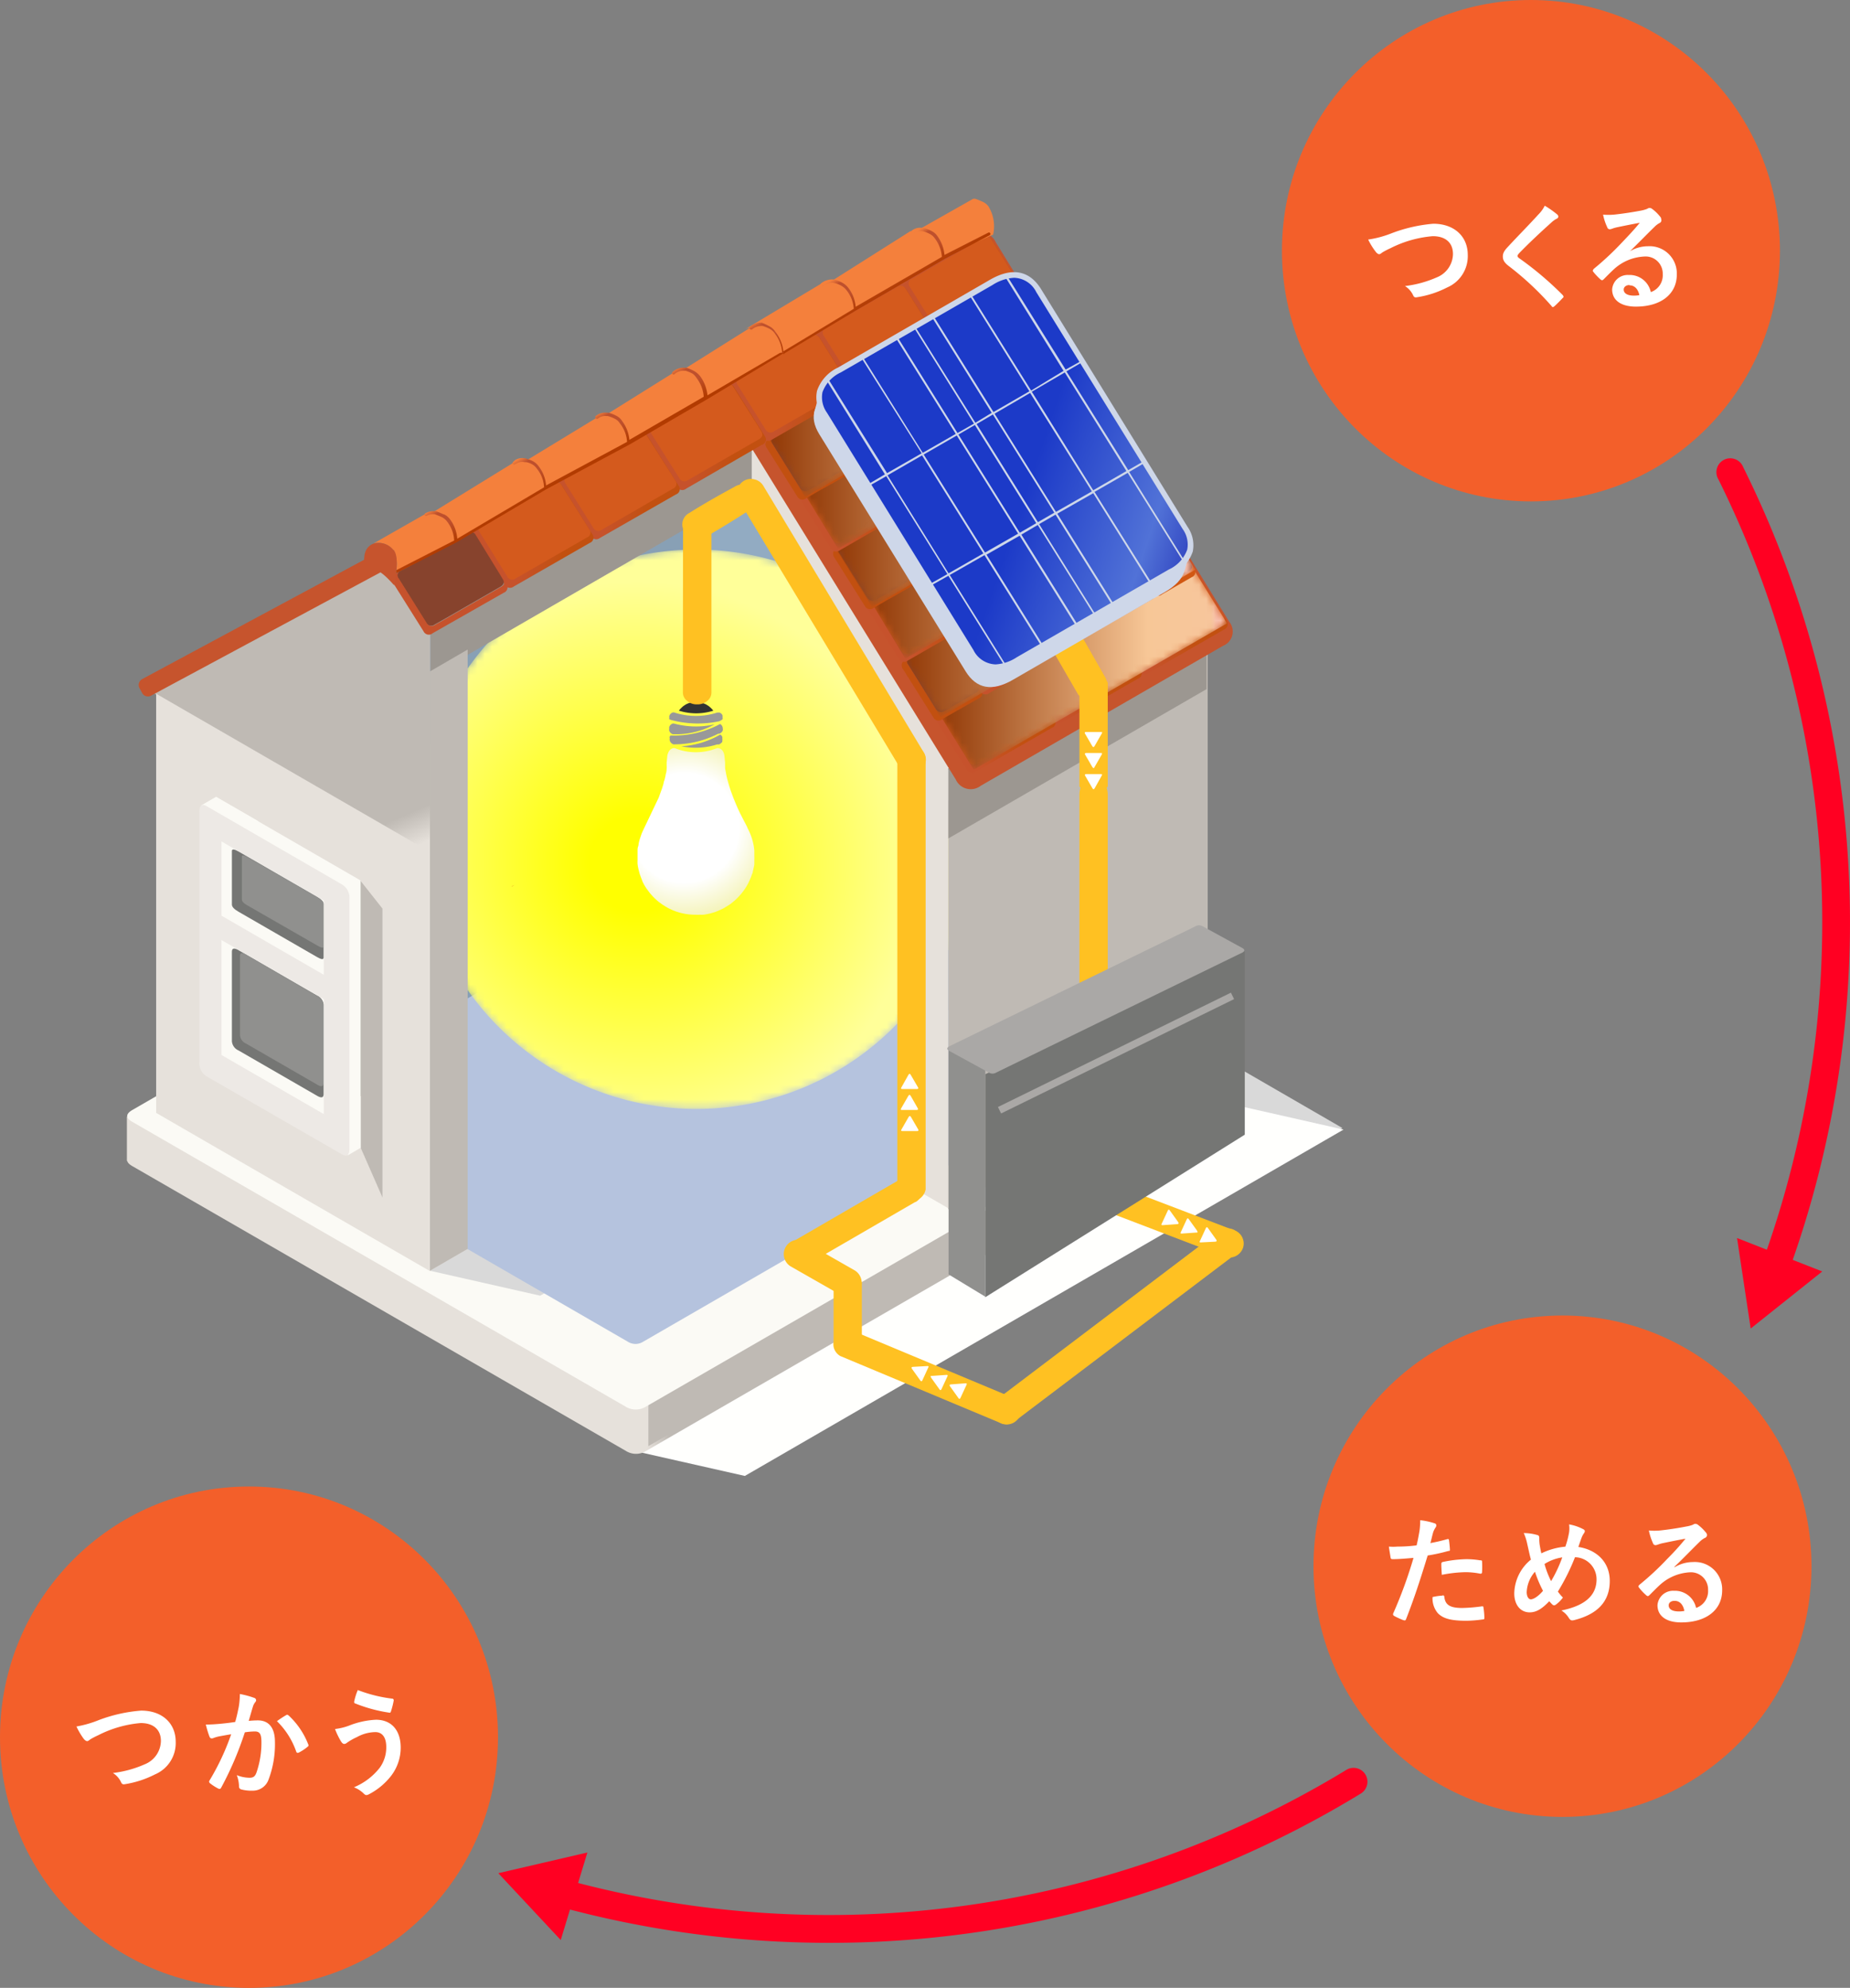
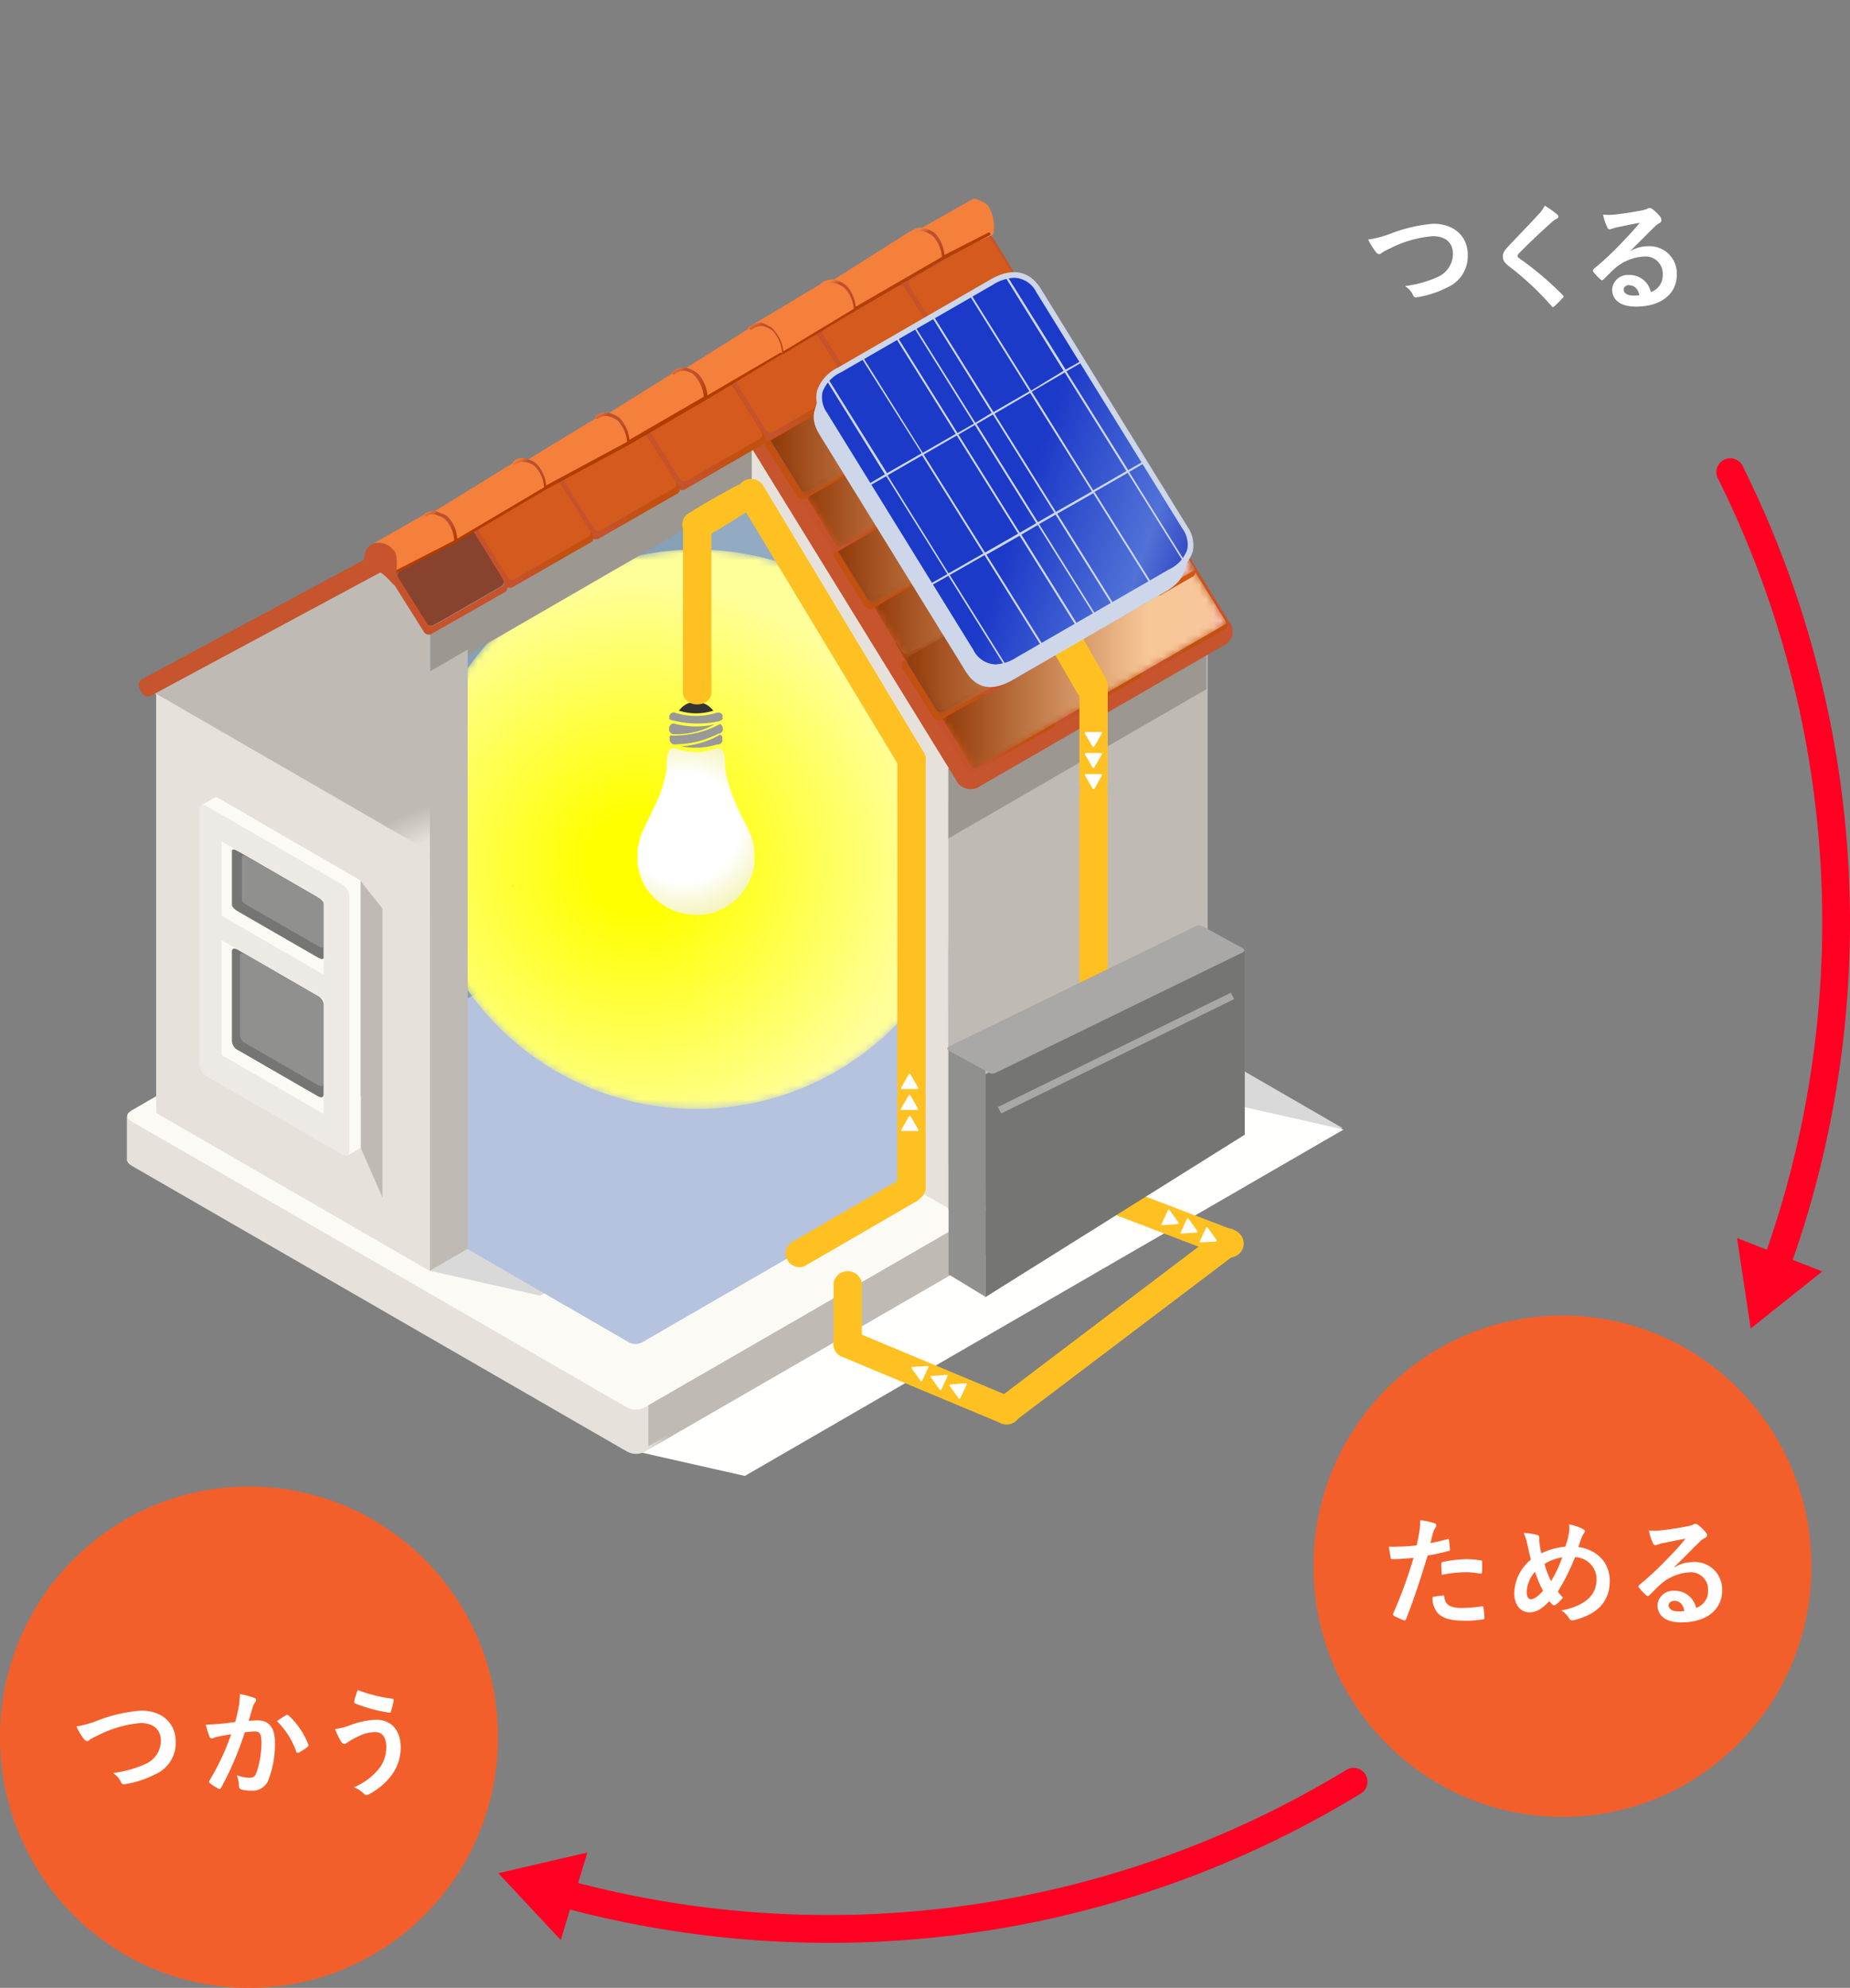
<svg xmlns="http://www.w3.org/2000/svg" xmlns:xlink="http://www.w3.org/1999/xlink" width="257.44" height="276.57">
  <rect width="100%" height="100%" fill="#808080" stroke="none" />
  <defs>
    <radialGradient id="e" cx="-16358.32" cy="12035.67" r="95.87" gradientTransform="matrix(-.41 0 0 -.41 -6618.22 5054.81)" gradientUnits="userSpaceOnUse">
      <stop offset="0" />
      <stop offset=".17" stop-color="#7f7f7f" />
      <stop offset="1" />
    </radialGradient>
    <linearGradient id="a" x1="111.98" y1="61.07" x2="150.53" y2="61.07" gradientUnits="userSpaceOnUse">
      <stop offset="0" stop-color="#fff" />
      <stop offset=".75" stop-color="#0d0d0d" />
      <stop offset=".98" stop-color="#464646" />
      <stop offset="1" stop-color="#030303" />
    </linearGradient>
    <linearGradient id="y" x1="107.62" y1="54.07" x2="146.03" y2="54.07" xlink:href="#a" />
    <linearGradient id="k" x1="130.91" y1="91.96" x2="169.29" y2="91.96" xlink:href="#a" />
    <linearGradient id="n" x1="126.12" y1="84.38" x2="164.83" y2="84.38" xlink:href="#a" />
    <linearGradient id="r" x1="121.5" y1="76.46" x2="159.84" y2="76.46" xlink:href="#a" />
    <linearGradient id="u" x1="116.76" y1="69.23" x2="155.4" y2="69.23" xlink:href="#a" />
    <linearGradient id="b" x1="90187.7" y1="-3714.77" x2="90123.12" y2="-3714.72" gradientTransform="matrix(.07 -.04 .41 .24 -4441.75 4574.79)" gradientUnits="userSpaceOnUse">
      <stop offset=".07" stop-color="#fffffd" />
      <stop offset="1" stop-color="#d9d9d9" />
    </linearGradient>
    <linearGradient id="p" x1="5628.52" y1="-37036.57" x2="5628.52" y2="-37149.42" gradientTransform="matrix(1.1 -.63 .14 .03 -999.61 4890.14)" xlink:href="#b" />
    <linearGradient id="B" x1="-2587.04" y1="4084.63" x2="-2556.11" y2="4053.7" gradientTransform="matrix(2.47 1.42 -2.52 1.46 16704.27 -2112.23)" gradientUnits="userSpaceOnUse">
      <stop offset=".45" stop-color="#e6e1db" />
      <stop offset=".47" stop-color="#bfbab4" />
    </linearGradient>
    <linearGradient id="C" x1="88017.64" y1="-35846.11" x2="88017.64" y2="-35958.86" gradientTransform="matrix(.09 -.05 .14 .03 -3073.51 5929.66)" xlink:href="#b" />
    <filter id="d" x="57.95" y="76.46" width="77.84" height="77.83" filterUnits="userSpaceOnUse" color-interpolation-filters="sRGB">
      <feFlood flood-color="#fff" result="bg" />
      <feBlend in="SourceGraphic" in2="bg" />
    </filter>
    <mask id="D" x="57.95" y="76.46" width="77.84" height="77.83" maskUnits="userSpaceOnUse">
      <g mask="url(#c)" filter="url(#d)">
        <path d="M58 115.37a38.92 38.92 0 0 1 38.87-38.91 38.9 38.9 0 0 1 38.92 38.91 38.9 38.9 0 0 1-38.92 38.92A38.92 38.92 0 0 1 58 115.37z" fill-rule="evenodd" fill="url(#e)" style="mix-blend-mode:multiply" />
      </g>
    </mask>
    <radialGradient id="s" cx="-16358.32" cy="12035.67" r="95.87" gradientTransform="matrix(-.41 0 0 -.41 -6618.22 5054.81)" gradientUnits="userSpaceOnUse">
      <stop offset="0" stop-color="#ff0" />
      <stop offset=".17" stop-color="#ff0" />
      <stop offset="1" stop-color="#ff9" />
    </radialGradient>
    <radialGradient id="E" cx="-14260.74" cy="6943.26" r="22.36" gradientTransform="matrix(-.64 0 0 -.64 -9031.64 4558.89)" gradientUnits="userSpaceOnUse">
      <stop offset=".53" stop-color="#fff" />
      <stop offset="1" stop-color="#f0efa0" />
    </radialGradient>
    <linearGradient id="F" x1="-2398.32" y1="6925.39" x2="-2380.34" y2="6925.39" gradientTransform="rotate(-113.6 -9783.798 7686.05) scale(2.85)" gradientUnits="userSpaceOnUse">
      <stop offset=".91" stop-color="#e6e1db" />
      <stop offset="1" stop-color="#bfbab4" />
    </linearGradient>
    <linearGradient id="v" x1="-2670.82" y1="4047.95" x2="-2667.54" y2="4044.68" gradientTransform="matrix(2.47 1.42 -2.46 1.42 16718.06 -1812.72)" gradientUnits="userSpaceOnUse">
      <stop offset=".68" stop-color="#bfbab4" />
      <stop offset=".95" stop-color="#d3cec8" />
    </linearGradient>
    <linearGradient id="f" x1="-10587.46" y1="-28918.04" x2="-10585.7" y2="-28839.88" gradientTransform="matrix(-.27 .15 0 .13 -2662.94 5473.1)" gradientUnits="userSpaceOnUse">
      <stop offset=".39" stop-color="#9c9791" />
      <stop offset=".92" stop-color="#bfbab4" />
    </linearGradient>
    <linearGradient id="G" x1="-7286.34" y1="5084.74" x2="-7282.06" y2="5084.74" gradientTransform="matrix(1.4 -.06 -7.72 4.46 49622.69 -22974.2)" gradientUnits="userSpaceOnUse">
      <stop offset=".33" stop-color="#bfbab4" />
      <stop offset="1" stop-color="#d5d0ca" />
    </linearGradient>
    <linearGradient id="x" x1="-9503.26" y1="-27395.83" x2="-9501.51" y2="-27317.74" gradientTransform="matrix(-.33 .19 0 .13 -3057.34 5454.05)" xlink:href="#f" />
    <linearGradient id="H" x1="142720.23" y1="-13642.87" x2="142765.91" y2="-13642.87" gradientTransform="matrix(.07 .09 0 .88 -9854.74 -409.79)" gradientUnits="userSpaceOnUse">
      <stop offset="0" stop-color="#bfbab4" />
      <stop offset=".93" stop-color="#e6e1db" />
    </linearGradient>
    <linearGradient id="I" x1="18160.7" y1="-31249.03" x2="18160.7" y2="-31203.31" gradientTransform="matrix(.47 .27 .07 .17 -6213.63 462.05)" gradientUnits="userSpaceOnUse">
      <stop offset="0" stop-color="#bfbab4" />
      <stop offset=".97" stop-color="#e6e1db" />
    </linearGradient>
    <linearGradient id="g" x1="-10103.32" y1="-2407.98" x2="-10099.29" y2="-2410.31" gradientTransform="matrix(-3.1 1.78 1.8 2.88 -26813.12 24999.8)" gradientUnits="userSpaceOnUse">
      <stop offset=".38" stop-color="#c25010" />
      <stop offset=".76" stop-color="#c6522c" />
    </linearGradient>
    <radialGradient id="h" cx="-10198.44" cy="-2516.66" r="4.81" gradientTransform="matrix(-2.89 1.66 1.65 2.63 -25214.67 23651.56)" gradientUnits="userSpaceOnUse">
      <stop offset=".59" stop-color="#f7773a" />
      <stop offset="1" stop-color="#d45a1d" />
    </radialGradient>
    <linearGradient id="J" x1="-10114.17" y1="-2407.95" x2="-10110.14" y2="-2410.28" gradientTransform="matrix(-3.1 1.78 1.8 2.88 -26858.77 25025.85)" xlink:href="#g" />
    <radialGradient id="K" cx="-10210.05" cy="-2516.62" r="4.81" gradientTransform="matrix(-2.89 1.66 1.65 2.63 -25260.32 23677.61)" xlink:href="#h" />
    <linearGradient id="L" x1="-10125.04" y1="-2407.94" x2="-10121.01" y2="-2410.27" gradientTransform="matrix(-3.1 1.78 1.8 2.88 -26904.47 25052.05)" xlink:href="#g" />
    <radialGradient id="M" cx="-10221.7" cy="-2516.62" r="4.81" gradientTransform="matrix(-2.89 1.66 1.65 2.63 -25306.02 23703.81)" xlink:href="#h" />
    <filter id="j" x="129.37" y="76.83" width="41.38" height="30.26" filterUnits="userSpaceOnUse" color-interpolation-filters="sRGB">
      <feFlood flood-color="#fff" result="bg" />
      <feBlend in="SourceGraphic" in2="bg" />
    </filter>
    <mask id="N" x="129.37" y="76.83" width="41.38" height="30.26" maskUnits="userSpaceOnUse">
      <g mask="url(#i)" filter="url(#j)">
        <path fill-rule="evenodd" fill="url(#k)" style="mix-blend-mode:multiply" d="M164.63 76.83l-35.25 20.36 6.12 9.9 35.25-20.36-6.12-9.9z" />
      </g>
    </mask>
    <linearGradient id="o" x1="130.91" y1="91.96" x2="169.29" y2="91.96" gradientUnits="userSpaceOnUse">
      <stop offset="0" stop-color="#933a07" />
      <stop offset=".75" stop-color="#f7c797" />
      <stop offset=".98" stop-color="#f7c69c" />
      <stop offset="1" stop-color="#f8c1af" />
    </linearGradient>
    <radialGradient id="c" cx="-11278.46" cy="-4218.92" r="2.52" gradientTransform="matrix(-2.85 0 0 2.85 -31943.34 12089.95)" gradientUnits="userSpaceOnUse">
      <stop offset=".59" stop-color="#f7773a" />
      <stop offset=".89" stop-color="#d45a1d" />
      <stop offset="1" stop-color="#87432d" />
    </radialGradient>
    <linearGradient id="i" x1="-11037.64" y1="-4358.5" x2="-11033.6" y2="-4360.83" gradientTransform="matrix(-2.85 0 0 2.85 -31943.34 12089.95)" gradientUnits="userSpaceOnUse">
      <stop offset=".38" stop-color="#d15713" />
      <stop offset=".76" stop-color="#c6522c" />
    </linearGradient>
    <linearGradient id="O" x1="-10108.29" y1="-2400.81" x2="-10104.26" y2="-2403.14" gradientTransform="matrix(-3.1 1.78 1.8 2.88 -26851.52 24983.85)" xlink:href="#g" />
    <radialGradient id="P" cx="-10203.76" cy="-2508.8" r="4.81" gradientTransform="matrix(-2.89 1.66 1.65 2.63 -25253.07 23635.61)" xlink:href="#h" />
    <radialGradient id="Q" cx="4059.83" cy="-19618.77" r="2.52" gradientTransform="matrix(-2.85 0 0 2.85 11686.11 55947.82)" xlink:href="#c" />
    <linearGradient id="R" x1="-1867.87" y1="11627.32" x2="-1854.61" y2="11627.32" gradientTransform="matrix(-.87 -.5 .5 -.87 -7999.04 8824.44)" xlink:href="#g" />
    <linearGradient id="S" x1="-10119.22" y1="-2400.84" x2="-10115.19" y2="-2403.18" gradientTransform="matrix(-3.1 1.78 1.8 2.88 -26897.37 25010.35)" xlink:href="#g" />
    <radialGradient id="T" cx="-10215.47" cy="-2508.84" r="4.81" gradientTransform="matrix(-2.89 1.66 1.65 2.63 -25298.92 23662.11)" xlink:href="#h" />
    <filter id="m" x="124.58" y="69.01" width="41.73" height="30.75" filterUnits="userSpaceOnUse" color-interpolation-filters="sRGB">
      <feFlood flood-color="#fff" result="bg" />
      <feBlend in="SourceGraphic" in2="bg" />
    </filter>
    <mask id="U" x="124.58" y="69.01" width="41.73" height="30.75" maskUnits="userSpaceOnUse">
      <g mask="url(#l)" filter="url(#m)">
        <path fill-rule="evenodd" fill="url(#n)" style="mix-blend-mode:multiply" d="M160.03 69.01l-35.45 20.47 6.27 10.28 35.46-20.48-6.28-10.27z" />
      </g>
    </mask>
    <linearGradient id="V" x1="126.12" y1="84.38" x2="164.83" y2="84.38" xlink:href="#o" />
    <linearGradient id="W" x1="-10103.18" y1="-2392.94" x2="-10099.15" y2="-2395.27" gradientTransform="matrix(-3.1 1.78 1.8 2.88 -26849.27 24940.85)" xlink:href="#g" />
    <radialGradient id="X" cx="-10198.29" cy="-2500.19" r="4.81" gradientTransform="matrix(-2.89 1.66 1.65 2.63 -25250.82 23592.61)" xlink:href="#h" />
    <linearGradient id="Y" x1="-10114.04" y1="-2392.91" x2="-10110.01" y2="-2395.25" gradientTransform="matrix(-3.1 1.78 1.8 2.88 -26894.97 24966.95)" xlink:href="#g" />
    <radialGradient id="Z" cx="-10209.92" cy="-2500.16" r="4.81" gradientTransform="matrix(-2.89 1.66 1.65 2.63 -25296.52 23618.71)" xlink:href="#h" />
    <linearGradient id="aa" x1="-10124.9" y1="-2392.9" x2="-10120.87" y2="-2395.24" gradientTransform="matrix(-3.1 1.78 1.8 2.88 -26940.62 24993.1)" xlink:href="#g" />
    <radialGradient id="ab" cx="-10221.55" cy="-2500.14" r="4.81" gradientTransform="matrix(-2.89 1.66 1.65 2.63 -25342.17 23644.86)" xlink:href="#h" />
    <filter id="q" x="119.96" y="61.27" width="41.34" height="30.36" filterUnits="userSpaceOnUse" color-interpolation-filters="sRGB">
      <feFlood flood-color="#fff" result="bg" />
      <feBlend in="SourceGraphic" in2="bg" />
    </filter>
    <mask id="ac" x="119.96" y="61.27" width="41.34" height="30.36" maskUnits="userSpaceOnUse">
      <g mask="url(#p)" filter="url(#q)">
        <path fill-rule="evenodd" fill="url(#r)" style="mix-blend-mode:multiply" d="M155.28 61.27l-35.32 20.4 6.02 9.97 35.32-20.4-6.02-9.97z" />
      </g>
    </mask>
    <linearGradient id="ad" x1="121.5" y1="76.46" x2="159.84" y2="76.46" xlink:href="#o" />
    <radialGradient id="ae" cx="-11287.91" cy="-4203.6" r="2.52" gradientTransform="matrix(-2.85 0 0 2.85 -31979.79 12030.85)" xlink:href="#c" />
    <linearGradient id="af" x1="-11047.08" y1="-4343.18" x2="-11043.05" y2="-4345.52" gradientTransform="matrix(-2.85 0 0 2.85 -31979.79 12030.85)" xlink:href="#i" />
    <linearGradient id="ag" x1="-10108.2" y1="-2385.72" x2="-10104.17" y2="-2388.05" gradientTransform="matrix(-3.1 1.78 1.8 2.88 -26888.02 24924.8)" xlink:href="#g" />
    <radialGradient id="ah" cx="-10203.67" cy="-2492.27" r="4.81" gradientTransform="matrix(-2.89 1.66 1.65 2.63 -25289.57 23576.56)" xlink:href="#h" />
    <linearGradient id="ai" x1="-10119.12" y1="-2385.74" x2="-10115.09" y2="-2388.08" gradientTransform="matrix(-3.1 1.78 1.8 2.88 -26933.82 24951.25)" xlink:href="#g" />
    <radialGradient id="aj" cx="-10215.36" cy="-2492.3" r="4.81" gradientTransform="matrix(-2.89 1.66 1.65 2.63 -25335.37 23603.01)" xlink:href="#h" />
    <radialGradient id="ak" cx="4050.37" cy="-19603.5" r="2.52" gradientTransform="matrix(-2.85 0 0 2.85 11649.61 55888.87)" xlink:href="#c" />
    <linearGradient id="al" x1="-1851.84" y1="11635.9" x2="-1838.58" y2="11635.9" gradientTransform="matrix(-.87 -.5 .5 -.87 -7999.04 8824.44)" xlink:href="#g" />
    <filter id="t" x="115.22" y="54.02" width="41.66" height="30.42" filterUnits="userSpaceOnUse" color-interpolation-filters="sRGB">
      <feFlood flood-color="#fff" result="bg" />
      <feBlend in="SourceGraphic" in2="bg" />
    </filter>
    <mask id="am" x="115.22" y="54.02" width="41.66" height="30.42" maskUnits="userSpaceOnUse">
      <g mask="url(#s)" filter="url(#t)">
        <path fill-rule="evenodd" fill="url(#u)" style="mix-blend-mode:multiply" d="M150.75 54.02l-35.53 20.52 6.12 9.9 35.54-20.52-6.13-9.9z" />
      </g>
    </mask>
    <linearGradient id="an" x1="116.76" y1="69.23" x2="155.4" y2="69.23" xlink:href="#o" />
    <linearGradient id="ao" x1="-10103.06" y1="-2377.99" x2="-10099.03" y2="-2380.32" gradientTransform="matrix(-3.1 1.78 1.8 2.88 -26885.27 24882.25)" xlink:href="#g" />
    <radialGradient id="ap" cx="-10198.15" cy="-2483.8" r="4.81" gradientTransform="matrix(-2.89 1.66 1.65 2.63 -25286.82 23534.01)" xlink:href="#h" />
    <linearGradient id="aq" x1="-10113.91" y1="-2377.95" x2="-10109.88" y2="-2380.28" gradientTransform="matrix(-3.1 1.78 1.8 2.88 -26930.97 24908.3)" xlink:href="#g" />
    <radialGradient id="ar" cx="-10209.78" cy="-2483.76" r="4.81" gradientTransform="matrix(-2.89 1.66 1.65 2.63 -25332.52 23560.06)" xlink:href="#h" />
    <linearGradient id="as" x1="-10124.79" y1="-2377.95" x2="-10120.76" y2="-2380.29" gradientTransform="matrix(-3.1 1.78 1.8 2.88 -26976.67 24934.55)" xlink:href="#g" />
    <radialGradient id="at" cx="-10221.43" cy="-2483.77" r="4.81" gradientTransform="matrix(-2.89 1.66 1.65 2.63 -25378.22 23586.31)" xlink:href="#h" />
    <filter id="w" x="110.44" y="45.79" width="41.57" height="30.56" filterUnits="userSpaceOnUse" color-interpolation-filters="sRGB">
      <feFlood flood-color="#fff" result="bg" />
      <feBlend in="SourceGraphic" in2="bg" />
    </filter>
    <mask id="au" x="110.44" y="45.79" width="41.57" height="30.56" maskUnits="userSpaceOnUse">
      <g mask="url(#v)" filter="url(#w)">
        <path fill-rule="evenodd" fill="url(#a)" style="mix-blend-mode:multiply" d="M145.81 45.79l-35.37 20.43 6.19 10.13L152 55.92l-6.19-10.13z" />
      </g>
    </mask>
    <linearGradient id="av" x1="111.98" y1="61.07" x2="150.53" y2="61.07" xlink:href="#o" />
    <radialGradient id="aw" cx="-11297.18" cy="-4188.44" r="2.52" gradientTransform="matrix(-2.85 0 0 2.85 -32015.54 11972.35)" xlink:href="#c" />
    <linearGradient id="ax" x1="-11056.35" y1="-4328.02" x2="-11052.32" y2="-4330.36" gradientTransform="matrix(-2.85 0 0 2.85 -32015.54 11972.35)" xlink:href="#i" />
    <linearGradient id="ay" x1="-10108.05" y1="-2370.81" x2="-10104.01" y2="-2373.14" gradientTransform="matrix(-3.1 1.78 1.8 2.88 -26923.77 24866.3)" xlink:href="#g" />
    <radialGradient id="az" cx="-10203.49" cy="-2475.94" r="4.81" gradientTransform="matrix(-2.89 1.66 1.65 2.63 -25325.32 23518.06)" xlink:href="#h" />
    <linearGradient id="aA" x1="-10118.97" y1="-2370.84" x2="-10114.94" y2="-2373.18" gradientTransform="matrix(-3.1 1.78 1.8 2.88 -26969.57 24892.8)" xlink:href="#g" />
    <radialGradient id="aB" cx="-10215.19" cy="-2475.98" r="4.81" gradientTransform="matrix(-2.89 1.66 1.65 2.63 -25371.12 23544.56)" xlink:href="#h" />
    <radialGradient id="aC" cx="4041.15" cy="-19588.39" r="2.52" gradientTransform="matrix(-2.85 0 0 2.85 11614.05 55830.57)" xlink:href="#c" />
    <linearGradient id="aD" x1="-1836.11" y1="11644.45" x2="-1822.85" y2="11644.45" gradientTransform="matrix(-.87 -.5 .5 -.87 -7999.04 8824.44)" xlink:href="#g" />
    <filter id="l" x="106.09" y="39" width="41.41" height="30.15" filterUnits="userSpaceOnUse" color-interpolation-filters="sRGB">
      <feFlood flood-color="#fff" result="bg" />
      <feBlend in="SourceGraphic" in2="bg" />
    </filter>
    <mask id="aE" x="106.09" y="39" width="41.41" height="30.15" maskUnits="userSpaceOnUse">
      <g mask="url(#x)" filter="url(#l)">
        <path fill-rule="evenodd" fill="url(#y)" style="mix-blend-mode:multiply" d="M141.54 39l-35.45 20.48 5.95 9.67 35.46-20.48-5.96-9.67z" />
      </g>
    </mask>
    <linearGradient id="aF" x1="107.62" y1="54.07" x2="146.03" y2="54.07" xlink:href="#o" />
    <linearGradient id="aG" x1="-10102.94" y1="-2363.01" x2="-10098.91" y2="-2365.35" gradientTransform="matrix(-3.1 1.78 1.8 2.88 -26921.37 24823.6)" xlink:href="#g" />
    <radialGradient id="aH" cx="-10198.03" cy="-2467.4" r="4.81" gradientTransform="matrix(-2.89 1.66 1.65 2.63 -25322.92 23475.36)" xlink:href="#h" />
    <linearGradient id="aI" x1="-10113.78" y1="-2362.99" x2="-10109.75" y2="-2365.32" gradientTransform="matrix(-3.1 1.78 1.8 2.88 -26966.97 24849.65)" xlink:href="#g" />
    <radialGradient id="aJ" cx="-10209.64" cy="-2467.37" r="4.81" gradientTransform="matrix(-2.89 1.66 1.65 2.63 -25368.52 23501.41)" xlink:href="#h" />
    <linearGradient id="aK" x1="-10124.64" y1="-2362.97" x2="-10120.61" y2="-2365.3" gradientTransform="matrix(-3.1 1.78 1.8 2.88 -27012.67 24875.8)" xlink:href="#g" />
    <radialGradient id="aL" cx="-10221.27" cy="-2467.35" r="4.81" gradientTransform="matrix(-2.89 1.66 1.65 2.63 -25414.22 23527.56)" xlink:href="#h" />
    <linearGradient id="aM" x1="-10135.49" y1="-2362.92" x2="-10131.46" y2="-2365.26" gradientTransform="matrix(-3.1 1.78 1.8 2.88 -27058.37 24901.8)" xlink:href="#g" />
    <radialGradient id="aN" cx="-10232.9" cy="-2467.3" r="4.81" gradientTransform="matrix(-2.89 1.66 1.65 2.63 -25459.92 23553.56)" xlink:href="#h" />
    <linearGradient id="aO" x1="-10146.37" y1="-2362.92" x2="-10142.34" y2="-2365.26" gradientTransform="matrix(-3.1 1.78 1.8 2.88 -27104.07 24928.05)" xlink:href="#g" />
    <radialGradient id="aP" cx="-10244.55" cy="-2467.3" r="4.81" gradientTransform="matrix(-2.89 1.66 1.65 2.63 -25505.62 23579.81)" xlink:href="#h" />
    <linearGradient id="aQ" x1="-10157.19" y1="-2362.83" x2="-10153.16" y2="-2365.17" gradientTransform="matrix(-3.1 1.78 1.8 2.88 -27149.77 24953.8)" xlink:href="#g" />
    <radialGradient id="aR" cx="-10256.14" cy="-2467.2" r="4.81" gradientTransform="matrix(-2.89 1.66 1.65 2.63 -25551.32 23605.56)" xlink:href="#h" />
    <radialGradient id="aS" cx="-1817.42" cy="4436.03" r="3.39" gradientTransform="matrix(-2.85 0 0 2.85 -5111.06 -12546.54)" xlink:href="#c" />
    <linearGradient id="aT" x1="-1832.77" y1="4444.88" x2="-1828.74" y2="4442.54" gradientTransform="matrix(-2.85 0 0 2.85 -5111.06 -12546.54)" xlink:href="#i" />
    <linearGradient id="z" x1="-1355.75" y1="5813.85" x2="-1353.69" y2="5813.85" gradientTransform="matrix(-1.43 -2.46 -2.46 1.43 12474.97 -11563.99)" gradientUnits="userSpaceOnUse">
      <stop offset=".22" stop-color="#b23b00" />
      <stop offset=".73" stop-color="#f4803c" />
    </linearGradient>
    <linearGradient id="aU" x1="-1484.74" y1="5677.16" x2="-1482.68" y2="5677.16" gradientTransform="scale(-2.85 2.85) rotate(-59.8 -5684.149 1605.56)" xlink:href="#z" />
    <linearGradient id="A" x1="120.7" y1="36.12" x2="123.45" y2="40.88" gradientUnits="userSpaceOnUse">
      <stop offset="0" stop-color="#f4803c" />
      <stop offset=".16" stop-color="#be502d" />
      <stop offset=".51" stop-color="#be502d" />
      <stop offset="1" stop-color="#b23b00" />
    </linearGradient>
    <linearGradient id="aV" x1="79.33" y1="59.72" x2="82.08" y2="64.47" xlink:href="#A" />
    <linearGradient id="aW" x1="105.24" y1="44.61" x2="107.99" y2="49.37" xlink:href="#A" />
    <linearGradient id="aX" x1="-6545.32" y1="1241.55" x2="-6505.95" y2="1202.17" gradientTransform="matrix(-.87 .5 .45 .74 -6066.82 2427.26)" gradientUnits="userSpaceOnUse">
      <stop offset=".07" stop-color="#5071d6" />
      <stop offset=".3" stop-color="#2636b9" />
      <stop offset=".47" stop-color="#5172d7" />
      <stop offset=".82" stop-color="#1c3ac8" />
    </linearGradient>
  </defs>
  <g data-name="Layer 2">
    <g data-name="レイヤー 1">
      <g data-name="Livello 3" fill-rule="evenodd">
        <path fill="url(#b)" d="M140.72 130.29l46.08 26.65-5.16 2.99-46.08-26.65 5.16-2.99z" />
        <path fill="url(#p)" d="M171.65 153.69l15.31 3.47-83.31 48.19-15.31-3.46 83.31-48.2z" />
      </g>
      <g data-name="Duplicate Items Folder/Lampadina">
        <path d="M171.47 153.15c.92.53.91 1.07 0 1.62l-81.56 47.1a2.64 2.64 0 0 1-2.81 0l-68.71-39.64c-.92-.53-.91-1.07 0-1.62l81.61-47.1a2.66 2.66 0 0 1 2.82 0z" fill-rule="evenodd" fill="url(#B)" />
        <path fill="#e6e1db" fill-rule="evenodd" d="M85.85 200.88L17.66 161.5v-6.16l68.19 39.38v6.16z" />
        <path fill="#bfbab4" fill-rule="evenodd" d="M90.23 201.2l81.89-47.36v-6.06l-81.89 47.36v6.06z" />
        <path d="M171.5 147c.93.53.91 1.07 0 1.62l-81.62 47.09a2.68 2.68 0 0 1-2.82 0l-68.67-39.64c-.92-.53-.91-1.08 0-1.62L100 107.33a2.62 2.62 0 0 1 2.81 0z" fill="#fbfaf5" fill-rule="evenodd" />
        <path fill-rule="evenodd" fill="url(#C)" d="M66.76 172.79l15.33 3.47-6.92 4.01-15.34-3.47 6.93-4.01z" />
        <path d="M150 150.47c.73.42.74.84 0 1.25l-60.49 34.95a2 2 0 0 1-2.15 0L33.1 155.31c-.73-.42-.74-.83 0-1.24l60.53-34.95a2 2 0 0 1 2.15 0z" fill="#b5c3de" fill-rule="evenodd" />
        <path fill="#88a0b5" fill-rule="evenodd" d="M30.72 158.77l71.21-41.18V62.73l-71.21 41.19v54.85z" />
        <path fill="#92abc2" fill-rule="evenodd" d="M154.2 153.35l-57.18-33.03V59.09l57.18 33.04v61.22z" />
        <g mask="url(#D)">
          <path d="M58 115.37a38.92 38.92 0 0 1 38.87-38.91 38.9 38.9 0 0 1 38.92 38.91 38.9 38.9 0 0 1-38.92 38.92A38.92 38.92 0 0 1 58 115.37z" fill-rule="evenodd" fill="url(#s)" />
        </g>
        <path d="M89.27 122.27c-.07-.16-.13-.33-.19-.5a4.44 4.44 0 0 1-.15-.52c-.05-.16-.09-.34-.13-.52s-.06-.35-.08-.53a4.71 4.71 0 0 1 0-.54v-1.3c0-.19 0-.37.07-.56s.07-.37.11-.56.09-.35.14-.53l.18-.53a4.71 4.71 0 0 1 .21-.52l.24-.51 2-4.19.36-1a4.2 4.2 0 0 0 .17-.5 4.91 4.91 0 0 0 .15-.51c0-.17.1-.33.14-.5l.12-.5c0-.16.07-.32.1-.48s.05-.32.06-.48a3.8 3.8 0 0 0 0-.46v-.45l.1-1c.17-.69.52-1 1-1a7.89 7.89 0 0 0 5.93 0c.53 0 .88.35 1 1l.1 1v.67c0 .24.07.48.11.72s.09.48.15.73.13.5.2.75.15.51.23.76.17.5.26.74.18.5.28.74l.29.7c.1.23.19.45.29.66s.19.42.28.61l1 1.93v.05a8.9 8.9 0 0 1 .66 1.56 8.17 8.17 0 0 1 .32 1.65v.75a5 5 0 0 1 0 .55v.54c0 .17-.05.36-.09.53a4 4 0 0 1-.12.52c0 .18-.1.35-.16.52a4.29 4.29 0 0 1-.19.5l-.22.49c-.07.16-.16.31-.25.47s-.18.3-.28.45-.2.29-.31.43-.23.29-.35.42a4.86 4.86 0 0 1-.38.41c-.12.13-.26.25-.39.37l-.42.35a4.91 4.91 0 0 1-.44.31l-.46.28a5.22 5.22 0 0 1-.47.26l-.48.21a5.21 5.21 0 0 1-.5.2l-.51.15a9.93 9.93 0 0 1-1.06.21 5 5 0 0 1-.53 0 5.23 5.23 0 0 1-.56 0 8.16 8.16 0 0 1-2.31-.32l-.5-.16-.47-.19-.47-.22-.44-.25-.44-.28-.41-.3a4.12 4.12 0 0 1-.4-.33c-.13-.11-.25-.23-.37-.35s-.26-.27-.38-.41a4.78 4.78 0 0 1-.34-.42l-.32-.43c-.1-.15-.19-.3-.28-.45l-.25-.47z" fill-rule="evenodd" fill="url(#E)" />
        <path d="M93.13 101.37a.67.67 0 0 1 0-.24 1.28 1.28 0 0 1 .11-.2.87.87 0 0 1 .17-.16 1 1 0 0 1 .21-.11h.14a11.68 11.68 0 0 0 5.68.12 11 11 0 0 1-5.68 1.37h-.14a.53.53 0 0 1-.21-.11.52.52 0 0 1-.17-.16 1 1 0 0 1-.11-.2.67.67 0 0 1 0-.31zm0 1.25a1.28 1.28 0 0 1 .11-.2l.07-.09a13.56 13.56 0 0 0 6.9-1.6l.15.11a.78.78 0 0 1 .16.24.72.72 0 0 1 .06.29.61.61 0 0 1 0 .24.49.49 0 0 1-.11.2.44.44 0 0 1-.17.16.53.53 0 0 1-.21.11h-.14a13.28 13.28 0 0 1-6 1.48 1 1 0 0 1-.24 0 .53.53 0 0 1-.21-.11.87.87 0 0 1-.17-.16 1.28 1.28 0 0 1-.11-.2.74.74 0 0 1 0-.48zm.73-3.48a9.75 9.75 0 0 0 5.95 0h.33a1.32 1.32 0 0 1 .25.16.78.78 0 0 1 .16.24v.14a.76.76 0 0 1 0 .15.61.61 0 0 1 0 .24 1.81 1.81 0 0 1-.47.28 14.29 14.29 0 0 1-6.5-.13 1.7 1.7 0 0 1-.44-.15.61.61 0 0 1 0-.24.67.67 0 0 1 0-.24 1.28 1.28 0 0 1 .11-.2.65.65 0 0 1 .17-.16.7.7 0 0 1 .21-.11 1 1 0 0 1 .27.02zm6.57 4.16a.66.66 0 0 1-.17.16.53.53 0 0 1-.21.11.88.88 0 0 1-.24 0 9.87 9.87 0 0 1-5 .26 12.34 12.34 0 0 0 5.42-1.63l.13.1a.78.78 0 0 1 .16.24v.13a.76.76 0 0 1 0 .15.66.66 0 0 1 0 .25.56.56 0 0 1-.05.23z" fill="#999" fill-rule="evenodd" />
        <path d="M94.49 98.85l.17-.21.19-.19.2-.18.23-.16.23-.14.25-.11.27-.09.27-.07h.57a2.22 2.22 0 0 1 .37 0l.34.06.34.11.32.13.29.18a1.94 1.94 0 0 1 .27.21 1.75 1.75 0 0 1 .24.23 2.53 2.53 0 0 1 .22.26 7.92 7.92 0 0 1-4.77 0z" fill="#333" fill-rule="evenodd" />
        <path fill-rule="evenodd" fill="url(#F)" d="M52.5 77.99l7.39 10.23v30.85l-38.7-22.75L52.5 77.99z" />
        <path d="M156.7 146.93l5.91-3.41a2.73 2.73 0 0 1 2.91 0l5.91 3.41q1.45.84 0 1.68l-5.91 3.39a2.73 2.73 0 0 1-2.91 0l-5.91-3.42q-1.45-.81 0-1.65z" fill-rule="evenodd" fill="url(#v)" />
        <path d="M99.9 56.78q-1.9 1.1-.59 3.22l32.48 52.8c.87 1.41 1.94 1.76 3.21 1l29.51-17q1.89-1.09.59-3.21l-32.48-52.83c-.87-1.41-1.94-1.76-3.2-1z" fill="#e6e1db" fill-rule="evenodd" />
        <path fill="#bfbab4" fill-rule="evenodd" d="M131.94 168.25l36.12-20.89V90.49l-36.12 20.89v56.87z" />
        <path fill-rule="evenodd" fill="url(#f)" d="M131.94 116.67l35.96-20.79v-9.75l-35.96 20.79v9.75z" />
        <path fill-rule="evenodd" fill="url(#G)" d="M171.14 148.77l-33.11 19.12-6 .27 33.11-19.13 6-.26z" />
        <path fill-rule="evenodd" fill="url(#x)" d="M59.9 94.11l44.71-25.86v-9.78L59.9 84.33v9.78z" />
        <path fill="#e6e1db" fill-rule="evenodd" d="M59.88 176.88l-38.15-22.04V96.52l38.15 22.04v58.32z" />
        <path fill-rule="evenodd" fill="url(#H)" d="M53.22 166.62l-3.17-4.02v-40.2l3.17 4.01v40.21z" />
        <path fill-rule="evenodd" fill="url(#I)" d="M53.22 166.6l-21.5-12.41-3.35-7.67 21.49 12.41 3.36 7.67z" />
        <path fill="#fbfaf5" fill-rule="evenodd" d="M50.18 122.5v37.17l-20.15-11.64v-37.17l20.15 11.64z" />
        <path fill="#fbfaf5" fill-rule="evenodd" d="M33.85 115.47l-5.88-3.4 2.1-1.21 5.88 3.4-2.1 1.21zm14.55 38.07v7.2l1.79-1.04v-7.2l-1.79 1.04z" />
        <path d="M47.58 123.05a2.15 2.15 0 0 1 1.05 2v34.73c0 .95-.35 1.23-1.05.82l-18.79-10.82a2.17 2.17 0 0 1-1.05-2V113c0-1 .35-1.22 1.05-.82z" fill="#ede9e5" fill-rule="evenodd" />
        <path d="M44 135c.68.39 1 .65 1 .77v3c0 .12-.35 0-1-.41l-12.2-7c-.68-.39-1-.65-1-.77v-3c0-.12.35 0 1 .41z" fill="#ede9e5" fill-rule="evenodd" />
        <path fill="#fbfaf5" fill-rule="evenodd" d="M45.05 125.29v10.33l-14.23-8.22v-10.33l14.23 8.22z" />
        <path d="M44.11 124.78c.61.35.92.68.92 1v7.45c0 .3-.31.28-.92-.08l-10.92-6.3c-.61-.35-.92-.68-.92-1v-7.45c0-.3.31-.28.92.07z" fill="#757674" fill-rule="evenodd" />
        <path fill="#fbfaf5" fill-rule="evenodd" d="M45.05 139.01V155l-14.23-8.22v-15.99l14.23 8.22z" />
        <path d="M44.11 138.51a1.52 1.52 0 0 1 .92 1.28v12.44c0 .5-.31.58-.92.22l-10.92-6.3a1.53 1.53 0 0 1-.92-1.29v-12.43c0-.51.31-.58.92-.23z" fill="#757674" fill-rule="evenodd" />
        <path d="M44.2 124.85c.54.32.81.59.81.84v6c0 .24-.27.21-.81-.11L34.48 126c-.55-.31-.82-.59-.82-.83v-6c0-.24.27-.2.82.11zm-.04 13.73a1.37 1.37 0 0 1 .83 1.15v11c0 .45-.28.51-.83.19l-9.93-5.73a1.38 1.38 0 0 1-.83-1.15V133c0-.44.28-.51.83-.19z" fill="#90908e" fill-rule="evenodd" />
        <path d="M101.33 52.28a2.14 2.14 0 0 0-.86 3.37l32.53 52.8a2.28 2.28 0 0 0 3.47.88l33.71-19.47a2.14 2.14 0 0 0 .86-3.37l-32.48-52.8a2.29 2.29 0 0 0-3.48-.88z" fill="#c6542d" fill-rule="evenodd" />
        <path d="M158.48 93.37l-4.23-6.75a.78.78 0 0 1 .34-1.22l10.57-6.07a.84.84 0 0 1 1.28.29l4.23 6.75a.77.77 0 0 1-.34 1.22l-10.56 6.07a.85.85 0 0 1-1.29-.29z" fill-rule="evenodd" fill="url(#g)" />
-         <path d="M158.85 92.26L155 86.1a.73.73 0 0 1 .33-1.13l9.87-5.66a.78.78 0 0 1 1.19.25l3.86 6.16c.29.46.18.83-.33 1.12L160 92.51a.78.78 0 0 1-1.15-.25z" fill-rule="evenodd" fill="url(#h)" />
        <path d="M146.51 100.2l-4.23-6.75a.78.78 0 0 1 .34-1.22l10.57-6.07a.84.84 0 0 1 1.28.29l4.23 6.75a.77.77 0 0 1-.34 1.22l-10.56 6.07a.85.85 0 0 1-1.29-.29z" fill-rule="evenodd" fill="url(#J)" />
        <path d="M146.88 99.09L143 92.93a.72.72 0 0 1 .32-1.13l9.87-5.66a.78.78 0 0 1 1.19.25l3.86 6.16c.29.46.18.83-.33 1.12l-9.86 5.67a.78.78 0 0 1-1.17-.25z" fill-rule="evenodd" fill="url(#K)" />
        <path d="M134.53 107.07l-4.23-6.75a.77.77 0 0 1 .34-1.22l10.57-6.1a.84.84 0 0 1 1.28.29l4.23 6.75a.77.77 0 0 1-.34 1.22l-10.57 6.07a.84.84 0 0 1-1.28-.26z" fill-rule="evenodd" fill="url(#L)" />
        <path d="M134.89 106L131 99.79a.72.72 0 0 1 .33-1.12l9.9-5.67a.78.78 0 0 1 1.19.25l3.86 6.16c.29.46.18.83-.33 1.12l-9.86 5.67a.79.79 0 0 1-1.2-.2z" fill-rule="evenodd" fill="url(#M)" />
        <g mask="url(#N)">
          <path fill-rule="evenodd" fill="url(#o)" d="M164.63 76.83l-35.25 20.36 6.12 9.9 35.25-20.36-6.12-9.9z" />
        </g>
        <path d="M71.58 123.13l-.3.18a.11.11 0 0 1-.08 0z" fill="#de5e1f" fill-rule="evenodd" />
        <g data-name="Livello 3" fill-rule="evenodd">
          <path d="M157.17 74a.1.1 0 0 0 .08 0l3.43-2a.81.81 0 0 1 1.23.26l3.54 5.67.3.49c.3.44.19.82-.33 1.12l-3.44 2a.84.84 0 0 1-1.23-.26l-3.84-6.16a.65.65 0 0 1 .15-1z" fill="url(#c)" />
          <path d="M156.91 75.11l3.84 6.16a.84.84 0 0 0 1.23.26l3.44-2c.52-.3.63-.68.33-1.12l-.3-.49.75 1.16a.8.8 0 0 1-.37 1.23l-4.14 2.39a.82.82 0 0 1-1.27-.26l-4.26-6.76a.84.84 0 0 1 .38-1.27l.52-.3a.65.65 0 0 0-.15 1z" fill="url(#i)" />
        </g>
        <path d="M148.41 89.19l-4.23-6.75a.78.78 0 0 1 .34-1.22l10.57-6.07a.85.85 0 0 1 1.29.29l4.23 6.75a.78.78 0 0 1-.35 1.22l-10.56 6.07a.85.85 0 0 1-1.29-.29z" fill-rule="evenodd" fill="url(#O)" />
        <path d="M148.78 88.07l-3.86-6.16a.71.71 0 0 1 .32-1.12l9.87-5.67a.78.78 0 0 1 1.19.26l3.86 6.16c.29.46.18.83-.33 1.12L150 88.33a.78.78 0 0 1-1.22-.26z" fill-rule="evenodd" fill="url(#P)" />
        <g data-name="Livello 3" fill-rule="evenodd">
          <path d="M135.83 94.82l.29.49c.3.45.19.82-.33 1.12l-3 1.75-1.31.77a.85.85 0 0 1-1.23-.26l-3.85-6.16a.65.65 0 0 1 .15-1l.12-.07a.13.13 0 0 0 .07 0l1.29-.77.17.26-.15-.24 3-1.75a.81.81 0 0 1 1.23.26z" fill="url(#Q)" />
          <path d="M126.53 91.5a.65.65 0 0 0-.15 1l3.85 6.16a.85.85 0 0 0 1.23.26l1.31-.77 3-1.75c.52-.3.63-.67.33-1.12l-.29-.49.74 1.16a.8.8 0 0 1-.37 1.23l-2.95 1.68-.48-.71.46.71-2.07 1.19a.81.81 0 0 1-1.27-.26l-4.25-6.75a.83.83 0 0 1 .38-1.24z" fill="url(#R)" />
        </g>
        <path d="M136.39 96.14l-4.23-6.75a.78.78 0 0 1 .34-1.22l10.57-6.07a.83.83 0 0 1 1.28.29l4.23 6.74a.78.78 0 0 1-.34 1.23l-10.56 6.06a.84.84 0 0 1-1.29-.28z" fill-rule="evenodd" fill="url(#S)" />
        <path d="M136.76 95l-3.86-6.16a.71.71 0 0 1 .32-1.12l9.87-5.67a.78.78 0 0 1 1.19.26l3.86 6.16c.29.46.18.83-.33 1.12L138 95.28a.78.78 0 0 1-1.24-.28z" fill-rule="evenodd" fill="url(#T)" />
        <g mask="url(#U)">
          <path fill-rule="evenodd" fill="url(#V)" d="M160.03 69.01l-35.45 20.47 6.27 10.28 35.46-20.48-6.28-10.27z" />
        </g>
        <path d="M149 77.92l-4.23-6.75a.79.79 0 0 1 .34-1.23l10.57-6.06a.85.85 0 0 1 1.29.28l4.23 6.75a.77.77 0 0 1-.35 1.22l-10.56 6.07a.85.85 0 0 1-1.29-.28z" fill-rule="evenodd" fill="url(#W)" />
        <path d="M149.37 76.8l-3.86-6.16a.71.71 0 0 1 .32-1.12l9.87-5.67a.78.78 0 0 1 1.19.25l3.86 6.16a.72.72 0 0 1-.33 1.13l-9.86 5.66a.78.78 0 0 1-1.19-.25z" fill-rule="evenodd" fill="url(#X)" />
        <path d="M137 84.76L132.79 78a.78.78 0 0 1 .34-1.22l10.57-6.07a.83.83 0 0 1 1.3.29l4.23 6.75a.77.77 0 0 1-.34 1.22l-10.56 6.07a.85.85 0 0 1-1.33-.28z" fill-rule="evenodd" fill="url(#Y)" />
        <path d="M137.39 83.64l-3.87-6.16a.72.72 0 0 1 .33-1.12l9.87-5.67a.78.78 0 0 1 1.19.26l3.86 6.16c.29.46.18.83-.33 1.12l-9.86 5.67a.78.78 0 0 1-1.19-.26z" fill-rule="evenodd" fill="url(#Z)" />
-         <path d="M125.05 91.61l-4.23-6.75a.78.78 0 0 1 .34-1.22l10.57-6.06a.84.84 0 0 1 1.29.28l4.22 6.75a.77.77 0 0 1-.34 1.22l-10.56 6.07a.84.84 0 0 1-1.29-.29z" fill-rule="evenodd" fill="url(#aa)" />
        <path d="M125.42 90.5l-3.86-6.16a.71.71 0 0 1 .32-1.12l9.87-5.67a.78.78 0 0 1 1.19.25l3.86 6.2a.72.72 0 0 1-.33 1.13l-9.86 5.66a.78.78 0 0 1-1.19-.29z" fill-rule="evenodd" fill="url(#ab)" />
        <g mask="url(#ac)">
          <path fill-rule="evenodd" fill="url(#ad)" d="M155.28 61.27l-35.32 20.4 6.02 9.97 35.32-20.4-6.02-9.97z" />
        </g>
        <g data-name="Livello 3" fill-rule="evenodd">
          <path d="M147.61 58.53a.13.13 0 0 0 .08 0l3.43-2a.81.81 0 0 1 1.23.26l3.55 5.68.3.48c.3.45.18.82-.34 1.12l-3.43 2a.85.85 0 0 1-1.23-.26l-3.85-6.16c-.27-.43-.22-.76.15-1z" fill="url(#ae)" />
          <path d="M147.35 59.62l3.85 6.16a.85.85 0 0 0 1.23.26l3.43-2c.52-.3.64-.67.34-1.12l-.3-.48.74 1.15a.81.81 0 0 1-.37 1.24l-4.14 2.38a.81.81 0 0 1-1.27-.26l-4.25-6.75a.83.83 0 0 1 .37-1.27l.52-.3c-.37.23-.42.56-.15.99z" fill="url(#af)" />
        </g>
        <path d="M138.84 73.71L134.61 67a.78.78 0 0 1 .34-1.22l10.57-6.07a.85.85 0 0 1 1.29.29l4.19 6.7a.79.79 0 0 1-.34 1.23L140.13 74a.84.84 0 0 1-1.29-.29z" fill-rule="evenodd" fill="url(#ag)" />
        <path d="M139.21 72.59l-3.86-6.16a.71.71 0 0 1 .32-1.12l9.87-5.67a.78.78 0 0 1 1.19.26l3.86 6.16c.29.46.18.83-.33 1.12l-9.86 5.67a.78.78 0 0 1-1.19-.26z" fill-rule="evenodd" fill="url(#ah)" />
        <path d="M126.83 80.64l-4.23-6.75a.78.78 0 0 1 .34-1.22l10.57-6.07a.85.85 0 0 1 1.29.29l4.2 6.75a.78.78 0 0 1-.34 1.22l-10.57 6.07a.85.85 0 0 1-1.26-.29z" fill-rule="evenodd" fill="url(#ai)" />
        <path d="M127.2 79.53l-3.86-6.16a.72.72 0 0 1 .33-1.13l9.86-5.66a.78.78 0 0 1 1.19.25l3.86 6.17a.71.71 0 0 1-.32 1.12l-9.87 5.67a.78.78 0 0 1-1.19-.26z" fill-rule="evenodd" fill="url(#aj)" />
        <g data-name="Livello 3" fill-rule="evenodd">
          <path d="M126.26 79.37l.29.48c.3.45.19.82-.33 1.12l-3 1.76-1.31.76a.84.84 0 0 1-1.23-.26l-3.85-6.16a.65.65 0 0 1 .15-1l.12-.07a.09.09 0 0 0 .07 0l1.29-.76.17.26-.15-.24 3-1.76a.81.81 0 0 1 1.23.26z" fill="url(#ak)" />
          <path d="M117 76a.65.65 0 0 0-.15 1l3.85 6.16a.84.84 0 0 0 1.23.26l1.31-.76 3-1.76c.52-.3.63-.67.33-1.12l-.29-.48.74 1.15a.81.81 0 0 1-.37 1.24l-2.95 1.67-.48-.7.46.7-2.07 1.2a.82.82 0 0 1-1.27-.26l-4.25-6.76a.83.83 0 0 1 .37-1.27z" fill="url(#al)" />
        </g>
        <g mask="url(#am)">
          <path fill-rule="evenodd" fill="url(#an)" d="M150.75 54.02l-35.53 20.52 6.12 9.9 35.54-20.52-6.13-9.9z" />
        </g>
        <path d="M139.56 62.55l-4.23-6.75a.78.78 0 0 1 .34-1.22l10.57-6.07a.85.85 0 0 1 1.29.29l4.23 6.75a.78.78 0 0 1-.34 1.22l-10.57 6.07a.85.85 0 0 1-1.29-.29z" fill-rule="evenodd" fill="url(#ao)" />
        <path d="M139.93 61.44l-3.86-6.16a.72.72 0 0 1 .32-1.13l9.87-5.66a.78.78 0 0 1 1.19.25l3.86 6.16c.29.46.18.83-.33 1.12l-9.86 5.67a.78.78 0 0 1-1.19-.25z" fill-rule="evenodd" fill="url(#ap)" />
        <path d="M127.58 69.38l-4.23-6.75a.78.78 0 0 1 .34-1.22l10.57-6.07a.85.85 0 0 1 1.29.29l4.22 6.75a.77.77 0 0 1-.34 1.22l-10.56 6.07a.85.85 0 0 1-1.29-.29z" fill-rule="evenodd" fill="url(#aq)" />
        <path d="M128 68.27l-3.86-6.16a.72.72 0 0 1 .32-1.13l9.87-5.66a.78.78 0 0 1 1.19.25l3.86 6.16c.29.46.18.83-.33 1.12l-9.86 5.67a.78.78 0 0 1-1.19-.25z" fill-rule="evenodd" fill="url(#ar)" />
        <path d="M115.6 76.26l-4.23-6.75a.78.78 0 0 1 .34-1.22l10.57-6.06a.83.83 0 0 1 1.28.28l4.23 6.75a.77.77 0 0 1-.34 1.22l-10.56 6.07a.84.84 0 0 1-1.29-.29z" fill-rule="evenodd" fill="url(#as)" />
        <path d="M116 75.15L112.1 69a.73.73 0 0 1 .33-1.13l9.87-5.66a.78.78 0 0 1 1.19.25l3.86 6.16a.72.72 0 0 1-.33 1.13l-9.86 5.66a.78.78 0 0 1-1.16-.26z" fill-rule="evenodd" fill="url(#at)" />
        <g mask="url(#au)">
          <path fill-rule="evenodd" fill="url(#av)" d="M145.81 45.79l-35.37 20.43 6.19 10.13L152 55.92l-6.19-10.13z" />
        </g>
        <g data-name="Livello 3" fill-rule="evenodd">
          <path d="M138.24 43.2h.08l3.43-2a.81.81 0 0 1 1.23.27l3.55 5.67.29.48c.3.45.19.83-.33 1.12l-3.44 2a.84.84 0 0 1-1.23-.26l-3.82-6.2a.65.65 0 0 1 .15-1z" fill="url(#aw)" />
          <path d="M138 44.28l3.84 6.16a.84.84 0 0 0 1.23.26l3.44-2c.52-.29.63-.67.33-1.12l-.29-.48.74 1.16c.3.49.18.9-.37 1.23l-4.14 2.39a.82.82 0 0 1-1.27-.27l-4.26-6.75a.84.84 0 0 1 .38-1.27l.52-.3a.65.65 0 0 0-.15.99z" fill="url(#ax)" />
        </g>
        <path d="M129.47 58.37l-4.23-6.75a.77.77 0 0 1 .34-1.22l10.57-6.07a.84.84 0 0 1 1.28.29l4.23 6.75a.77.77 0 0 1-.34 1.22l-10.57 6.07a.84.84 0 0 1-1.28-.29z" fill-rule="evenodd" fill="url(#ay)" />
-         <path d="M129.83 57.25L126 51.09a.72.72 0 0 1 .3-1.09l9.87-5.66a.77.77 0 0 1 1.19.25l3.86 6.16a.71.71 0 0 1-.33 1.12L131 57.51a.79.79 0 0 1-1.17-.26z" fill-rule="evenodd" fill="url(#az)" />
+         <path d="M129.83 57.25L126 51.09a.72.72 0 0 1 .3-1.09l9.87-5.66a.77.77 0 0 1 1.19.25l3.86 6.16a.71.71 0 0 1-.33 1.12a.79.79 0 0 1-1.17-.26z" fill-rule="evenodd" fill="url(#az)" />
        <path d="M117.46 65.32l-4.23-6.75a.78.78 0 0 1 .34-1.22l10.57-6.07a.83.83 0 0 1 1.28.29l4.23 6.74a.78.78 0 0 1-.34 1.23l-10.56 6.06a.84.84 0 0 1-1.29-.28z" fill-rule="evenodd" fill="url(#aA)" />
        <path d="M117.83 64.2L114 58a.71.71 0 0 1 .32-1.12l9.87-5.67a.78.78 0 0 1 1.19.26l3.86 6.16c.29.46.18.83-.33 1.12L119 64.46a.78.78 0 0 1-1.17-.26z" fill-rule="evenodd" fill="url(#aB)" />
        <g data-name="Livello 3" fill-rule="evenodd">
          <path d="M116.93 64.08l.3.49c.3.44.19.82-.33 1.12l-3 1.75-1.31.77a.85.85 0 0 1-1.23-.26l-3.85-6.16c-.27-.43-.22-.76.15-1l.12-.08a.11.11 0 0 0 .07 0l1.29-.77.17.26-.15-.24 3-1.75a.81.81 0 0 1 1.23.26z" fill="url(#aC)" />
          <path d="M107.64 60.76c-.37.25-.42.58-.15 1l3.85 6.16a.85.85 0 0 0 1.23.26l1.31-.77 3-1.75c.52-.3.63-.68.33-1.12l-.3-.49.75 1.16a.8.8 0 0 1-.37 1.23l-3 1.68-.48-.71.46.71-2.07 1.19a.81.81 0 0 1-1.27-.26l-4.25-6.75a.83.83 0 0 1 .37-1.27z" fill="url(#aD)" />
        </g>
        <g mask="url(#aE)">
          <path fill-rule="evenodd" fill="url(#aF)" d="M141.54 39l-35.45 20.48 5.95 9.67 35.46-20.48-5.96-9.67z" />
        </g>
        <path d="M130.1 47.17l-4.23-6.75c-.32-.5-.2-.9.34-1.22l10.57-6.06a.83.83 0 0 1 1.28.28l4.23 6.75a.77.77 0 0 1-.34 1.22l-10.57 6.07a.83.83 0 0 1-1.28-.29z" fill-rule="evenodd" fill="url(#aG)" />
        <path d="M130.46 46.06l-3.86-6.16a.71.71 0 0 1 .33-1.12l9.87-5.67a.78.78 0 0 1 1.19.25l3.86 6.16a.73.73 0 0 1-.33 1.13l-9.87 5.66a.78.78 0 0 1-1.19-.25z" fill-rule="evenodd" fill="url(#aH)" />
        <path d="M118.14 54l-4.23-6.75a.78.78 0 0 1 .34-1.22L124.82 40a.84.84 0 0 1 1.29.28l4.23 6.72a.78.78 0 0 1-.34 1.22l-10.57 6.07a.85.85 0 0 1-1.29-.29z" fill-rule="evenodd" fill="url(#aI)" />
        <path d="M118.51 52.89l-3.86-6.16a.71.71 0 0 1 .32-1.12l9.87-5.67a.78.78 0 0 1 1.19.25l3.86 6.16a.72.72 0 0 1-.33 1.13l-9.86 5.66a.78.78 0 0 1-1.19-.25z" fill-rule="evenodd" fill="url(#aJ)" />
        <path d="M106.16 60.86l-4.23-6.75a.78.78 0 0 1 .34-1.22l10.57-6.07a.84.84 0 0 1 1.28.29l4.23 6.75a.77.77 0 0 1-.34 1.22l-10.56 6.07a.85.85 0 0 1-1.29-.29z" fill-rule="evenodd" fill="url(#aK)" />
        <path d="M106.53 59.75l-3.86-6.16a.72.72 0 0 1 .32-1.13l9.87-5.66a.78.78 0 0 1 1.19.25l3.86 6.16c.29.46.18.83-.33 1.12L107.72 60a.78.78 0 0 1-1.19-.25z" fill-rule="evenodd" fill="url(#aL)" />
        <path d="M94.18 67.68L90 60.93a.77.77 0 0 1 .34-1.22l10.57-6.07a.83.83 0 0 1 1.28.29l4.23 6.74a.78.78 0 0 1-.42 1.23L95.46 68a.83.83 0 0 1-1.28-.32z" fill-rule="evenodd" fill="url(#aM)" />
        <path d="M94.55 66.56l-3.87-6.16a.72.72 0 0 1 .32-1.12l9.87-5.67a.78.78 0 0 1 1.19.26l3.87 6.13c.29.46.18.83-.33 1.12l-9.86 5.67a.78.78 0 0 1-1.19-.23z" fill-rule="evenodd" fill="url(#aN)" />
        <path d="M82.2 74.56L78 67.81a.77.77 0 0 1 .34-1.22l10.57-6.07a.84.84 0 0 1 1.28.29l4.23 6.75a.77.77 0 0 1-.34 1.22l-10.6 6.07a.84.84 0 0 1-1.28-.29z" fill-rule="evenodd" fill="url(#aO)" />
        <path d="M82.56 73.44l-3.86-6.16c-.29-.45-.18-.83.33-1.12l9.86-5.67a.79.79 0 0 1 1.2.26L94 66.91a.72.72 0 0 1-.38 1.09l-9.87 5.7a.78.78 0 0 1-1.19-.26z" fill-rule="evenodd" fill="url(#aP)" />
        <path d="M70.22 81.31L66 74.56a.77.77 0 0 1 .34-1.22l10.56-6.07a.85.85 0 0 1 1.29.29l4.23 6.75a.78.78 0 0 1-.34 1.22L71.5 81.6a.84.84 0 0 1-1.28-.29z" fill-rule="evenodd" fill="url(#aQ)" />
        <path d="M70.58 80.2L66.72 74a.72.72 0 0 1 .33-1.13l9.86-5.66a.78.78 0 0 1 1.19.25l3.9 6.2a.71.71 0 0 1-.32 1.12l-9.87 5.67a.78.78 0 0 1-1.23-.25z" fill-rule="evenodd" fill="url(#aR)" />
        <path d="M55.62 79.48a.68.68 0 0 0-.19 1l3.85 6.15a.8.8 0 0 0 1.19.27l1-.56 8.14-4.69c.52-.3.63-.67.33-1.12l-.29-.48-3.47-5.65a.81.81 0 0 0-1.18-.26l-8.17 4.72z" fill-rule="evenodd" fill="url(#aS)" />
        <path d="M55.62 79.48l-.56.34a.82.82 0 0 0-.37 1.26l4.25 6.76a.81.81 0 0 0 1.27.26l9.89-5.63a.81.81 0 0 0 .37-1.24l-.74-1.15.29.48c.3.45.19.82-.33 1.12l-8.14 4.69-1 .56a.8.8 0 0 1-1.19-.27l-3.85-6.15a.68.68 0 0 1 .11-1.03z" fill-rule="evenodd" fill="url(#aT)" />
        <path d="M104.17 45.74L95 51.49a2.1 2.1 0 0 0-1.53.52l-9.21 5.75a1.89 1.89 0 0 0-1.38.45l-9.86 6a.29.29 0 0 0-.22-.08 1.72 1.72 0 0 0-1.27.19l-.3.19L60 71.42a1.92 1.92 0 0 0-1.12.26L52 75.6a2.66 2.66 0 0 1 2.69.89.31.31 0 0 1 .15.12 4.93 4.93 0 0 1 .26 3l8-4.26L75.59 68l11.68-6.27 21.45-12.58a4.57 4.57 0 0 0-1-2.8 1.93 1.93 0 0 0-.82-.74 4.79 4.79 0 0 0-1-.41 2.16 2.16 0 0 0-1.73.54z" fill-rule="evenodd" fill="url(#z)" />
        <path d="M106.94 46.68a5.32 5.32 0 0 1 1 2.84l23.17-13.74 7.09-3.13a5.31 5.31 0 0 0-.64-3.92 2 2 0 0 0-.78-.64c-.37-.17-.73-.32-1.08-.44h-.26L128 31.86a2 2 0 0 0-1.2.3.12.12 0 0 1-.11 0l-10.86 6.87a2.38 2.38 0 0 0-1.08.11 2.86 2.86 0 0 0-.56.37l-10.52 6.31a2.23 2.23 0 0 1 1.3-.26A4.88 4.88 0 0 1 106 46a4 4 0 0 1 .94.68z" fill-rule="evenodd" fill="url(#aU)" />
        <path d="M54.73 76.5a2.65 2.65 0 0 0-2.68-.89 1.9 1.9 0 0 0-1.2 1.15 2.81 2.81 0 0 0-.15.67 8 8 0 0 0 0 1.57c0 .7.35.82.9.38s1.63.21 3.24 2.05q.75-3.77 0-4.82s-.03-.08-.11-.11z" fill="#c6542d" fill-rule="evenodd" />
        <path d="M109 49.27v-.37l9.81-5.94a4.66 4.66 0 0 0-1-2.57 2.48 2.48 0 0 0-.76-.65 3.63 3.63 0 0 0-1-.38 1.78 1.78 0 0 0-1 .14 1.29 1.29 0 0 0-.5.3.2.2 0 0 1-.16 0 .17.17 0 0 1-.14-.06.17.17 0 0 1-.06-.16.19.19 0 0 1 .08-.15 2.34 2.34 0 0 1 1.82-.53 5.34 5.34 0 0 1 1.09.42 2.7 2.7 0 0 1 .89.76 4.93 4.93 0 0 1 1 2.6l12-6.94a4.9 4.9 0 0 0-1-2.6 1.85 1.85 0 0 0-.71-.6 3.84 3.84 0 0 0-1-.38h-.19a1.34 1.34 0 0 0-1 .26.25.25 0 0 1-.16 0 .28.28 0 0 1-.15-.08.32.32 0 0 1 0-.16.22.22 0 0 1 .08-.14 1.81 1.81 0 0 1 1.31-.34h.23a4.55 4.55 0 0 1 1.1.42 2.08 2.08 0 0 1 .85.71 5.3 5.3 0 0 1 1 2.64l6.11-3.11a.16.16 0 0 1 .15 0 .18.18 0 0 1 .12.1.23.23 0 0 1 0 .16.32.32 0 0 1-.11.12L131.48 36l-12.3 7.15-10 6a.17.17 0 0 1-.18.12zm0-.27z" fill-rule="evenodd" fill="url(#A)" />
        <path d="M109 49.12a.29.29 0 0 1-.11.11l-10.43 6.29-10.7 6.24L76 68.08l-12.46 7.37-8.4 4.3v-.42l8.06-4.13a4.65 4.65 0 0 0-1-2.66 2.06 2.06 0 0 0-.71-.59c-.35-.15-.69-.29-1-.41h-.13a1.72 1.72 0 0 0-1 .24.22.22 0 0 1-.14 0 .17.17 0 0 1-.13-.1.12.12 0 0 1 0-.14.18.18 0 0 1 .09-.12 2.23 2.23 0 0 1 1.22-.3h.27c.34.13.69.28 1.06.44h.05a2.24 2.24 0 0 1 .85.7 5.13 5.13 0 0 1 1 2.69l12.08-7.15a4.39 4.39 0 0 0-1-2.59 1.94 1.94 0 0 0-.72-.64 2.83 2.83 0 0 0-.74-.27.19.19 0 0 1-.08 0H73a1.48 1.48 0 0 0-1.12.19.75.75 0 0 0-.25.13.24.24 0 0 1-.16 0 .25.25 0 0 1-.13-.09.2.2 0 0 1 0-.16.19.19 0 0 1 .1-.13 1.33 1.33 0 0 1 .26-.24 1.87 1.87 0 0 1 1.36-.23.45.45 0 0 1 .31.1 3.81 3.81 0 0 1 .78.29 2.45 2.45 0 0 1 .84.76 5 5 0 0 1 1 2.62l11.27-6.06a4.57 4.57 0 0 0-1-2.58 1.72 1.72 0 0 0-.71-.64 4.77 4.77 0 0 0-1-.38h-.15a1.62 1.62 0 0 0-1.22.37.24.24 0 0 1-.17 0 .2.2 0 0 1-.18-.24.22.22 0 0 1 .08-.14 2.06 2.06 0 0 1 1.52-.45h.2a4.53 4.53 0 0 1 1.1.41 2 2 0 0 1 .85.76 5.1 5.1 0 0 1 1 2.61l10.35-6a4.88 4.88 0 0 0-1-2.61 2.28 2.28 0 0 0-.53-.59 5.26 5.26 0 0 0-1-.42h-.15a1.82 1.82 0 0 0-1.38.47.24.24 0 0 1-.14.05.19.19 0 0 1-.15-.06.24.24 0 0 1-.06-.15.17.17 0 0 1 .07-.14 2.21 2.21 0 0 1 1.66-.59h.26a6.05 6.05 0 0 1 1.07.46 2.73 2.73 0 0 1 .87.75 5.42 5.42 0 0 1 1 2.63l10.12-5.92zm-.26 0z" fill-rule="evenodd" fill="url(#aV)" />
        <path d="M108.85 49.09a4.83 4.83 0 0 0-1-2.65 1.91 1.91 0 0 0-.72-.67 5.17 5.17 0 0 0-1-.42 2.08 2.08 0 0 0-1.5.49.24.24 0 0 1-.16 0 .17.17 0 0 1-.14-.06.27.27 0 0 1-.06-.16.16.16 0 0 1 .08-.14 2.42 2.42 0 0 1 1.85-.58h-.2a7.89 7.89 0 0 1 1 .46 2.11 2.11 0 0 1 .87.77 5.15 5.15 0 0 1 1.13 2.72v.16zM109 49zm-.25.06z" fill-rule="evenodd" fill="url(#aW)" />
        <path d="M52.54 77.18a.89.89 0 0 0-.68.06L19.77 94.49a.93.93 0 0 0-.43.54.91.91 0 0 0 .06.69l.39.71a.84.84 0 0 0 .54.43.89.89 0 0 0 .67-.06l32.1-17.25a.88.88 0 0 0 .42-.54.81.81 0 0 0-.06-.68l-.38-.72a.88.88 0 0 0-.54-.43z" fill="#c6542d" fill-rule="evenodd" />
        <path fill="#bfbab4" fill-rule="evenodd" d="M59.83 176.81l5.25-3.04v-83.4l-5.25 3.05v83.39z" />
        <path d="M95.05 73.48a1.45 1.45 0 0 1 .58-1.16 2 2 0 0 1 1.37-.49 2.07 2.07 0 0 1 1.39.49 1.47 1.47 0 0 1 .61 1.16v22.87a1.47 1.47 0 0 1-.57 1.16A2.07 2.07 0 0 1 97 98a2 2 0 0 1-1.39-.49 1.45 1.45 0 0 1-.58-1.16z" fill="#ffc122" fill-rule="evenodd" />
        <path fill="#e6e1db" fill-rule="evenodd" d="M131.95 168.1l-5.11-2.95v-61.02l5.11 2.96v61.01z" />
        <path d="M146.79 86.4a2.23 2.23 0 0 1 3 .82l4 7a2.17 2.17 0 0 1 .22 1.69 2.23 2.23 0 0 1-4.08.54l-4.05-7a2.23 2.23 0 0 1 .82-3z" fill="#ffc122" fill-rule="evenodd" />
        <path d="M114 60.4l20.37 33q2.27 3.68 6.57 1.19l21.17-12.22q4.31-2.49 2.05-6.17l-20.37-33q-2.26-3.68-6.58-1.19l-21.14 12.22q-4.32 2.49-2.07 6.17z" fill="#ced7e9" fill-rule="evenodd" />
        <path fill="#ced7e9" fill-rule="evenodd" d="M165.6 76.56l-.73 2.8h-3.59l.73-2.8h3.59zm-47.96-21.97l-.76 2.91h-3.6l.77-2.91h3.59z" />
        <path d="M114.75 57.64l20.37 33.05q2.26 3.68 6.58 1.18l21.16-12.21q4.32-2.49 2-6.17l-20.37-33q-2.26-3.67-6.58-1.18L116.8 51.48q-4.3 2.52-2.05 6.16z" fill-rule="evenodd" fill="url(#aX)" />
        <path d="M138.55 93.27a4.34 4.34 0 0 1-3.76-2.37l-20.37-33.05a4.43 4.43 0 0 1-.73-3.46 5.56 5.56 0 0 1 2.92-3.25l21.16-12.22c3.06-1.77 5.5-1.3 7.11 1.32l20.37 33.05a4.45 4.45 0 0 1 .73 3.45 5.61 5.61 0 0 1-2.92 3.26L141.9 92.21a6.8 6.8 0 0 1-3.35 1.06zm2.57-54.62a6.12 6.12 0 0 0-3 1L117 51.82a4.86 4.86 0 0 0-2.55 2.76 3.7 3.7 0 0 0 .64 2.86l20.37 33a3.57 3.57 0 0 0 3.09 2 6 6 0 0 0 2.95-1l21.16-12.21a4.85 4.85 0 0 0 2.55-2.77 3.68 3.68 0 0 0-.63-2.85l-20.37-32.96a3.56 3.56 0 0 0-3.09-2z" fill="#ced7e9" />
        <path d="M123.51 66.13L132 79.77l4.84-2.77-8.53-13.64zm13.56 10.75l4.61-2.63-8.54-13.66-4.6 2.65zm4.84-2.76l2.29-1.33-8.54-13.66-2.29 1.33zm6.26-22.3l-4.59 2.68 8.55 13.71 4.62-2.67zm-10 5.85L135.9 59l8.53 13.65 2.28-1.32zm5.18-3l-4.95 2.89 8.54 13.66 5-2.85zm7-4.39a.12.12 0 0 1 .18 0 .12.12 0 0 1 0 .1.1.1 0 0 1-.05.08l-2.08 1.21 8.6 13.74 1.86-1.07a.16.16 0 0 1 .1 0 .16.16 0 0 1 .08.06.17.17 0 0 1 0 .1.12.12 0 0 1-.06.08l-1.85 1.08L164.82 78a.12.12 0 0 1 0 .18.16.16 0 0 1-.1 0 .12.12 0 0 1-.08-.06l-7.71-12.33-4.62 2.65 8 12.76a.12.12 0 0 1 0 .1.13.13 0 0 1 0 .09.16.16 0 0 1-.1 0 .11.11 0 0 1-.08 0l-8-12.77-5 2.85 8.12 13a.14.14 0 0 1 0 .11.08.08 0 0 1-.05.07.12.12 0 0 1-.1 0 .16.16 0 0 1-.08-.05l-8.13-13-2.29 1.32 8.12 13a.12.12 0 0 1 0 .18.12.12 0 0 1-.1 0 .16.16 0 0 1-.08-.06l-8.13-13-2.28 1.34 8.12 13a.14.14 0 0 1 0 .11.12.12 0 0 1-.16.09.1.1 0 0 1-.08-.05l-8.12-13-4.61 2.64 7.88 12.62a.14.14 0 0 1 0 .11.11.11 0 0 1-.06.07.12.12 0 0 1-.1 0 .16.16 0 0 1-.08-.06L137 77.24 132.16 80l8.08 12.94a.12.12 0 0 1 0 .18.12.12 0 0 1-.1 0 .12.12 0 0 1-.08-.06l-8.09-12.95-2.52 1.42a.12.12 0 0 1-.1 0 .16.16 0 0 1-.08-.06.11.11 0 0 1 0-.1.16.16 0 0 1 .06-.08l2.51-1.41-8.51-13.63-2.34 1.33a.16.16 0 0 1-.1 0 .16.16 0 0 1-.08-.06.17.17 0 0 1 0-.1.12.12 0 0 1 .06-.08l2.27-1.34-8-12.88a.12.12 0 0 1 0-.1.15.15 0 0 1 .06-.09.1.1 0 0 1 .09 0 .13.13 0 0 1 .09 0l8.06 12.9 4.81-2.76L120 50a.14.14 0 0 1 0-.11.1.1 0 0 1 0-.08.17.17 0 0 1 .1 0 .11.11 0 0 1 .08.05L128.41 63l4.59-2.63L124.64 47a.14.14 0 0 1 0-.09.13.13 0 0 1 .05-.09.12.12 0 0 1 .1 0 .11.11 0 0 1 .09.05l8.36 13.38 2.29-1.31-8.36-13.38a.11.11 0 0 1 0-.1.09.09 0 0 1 0-.08.12.12 0 0 1 .1 0 .16.16 0 0 1 .08.06l8.38 13.38 2.27-1.38-8.35-13.37a.12.12 0 0 1 0-.1.16.16 0 0 1 .06-.08.16.16 0 0 1 .1 0 .16.16 0 0 1 .08.06l8.36 13.38 5-2.89-8.3-13.29a.15.15 0 0 1 0-.09.15.15 0 0 1 .05-.06.11.11 0 0 1 .1 0 .1.1 0 0 1 .08.05l8.31 13.29L148 51.6l-8-12.88a.17.17 0 0 1 0-.1.11.11 0 0 1 .05-.08.14.14 0 0 1 .11 0 .1.1 0 0 1 .08 0l8.05 12.88z" fill="#ced7e9" fill-rule="evenodd" />
        <path d="M150.79 108.77a1.62 1.62 0 0 1 2.78 0 3.12 3.12 0 0 1 .58 1.89v53.14a3.17 3.17 0 0 1-.58 1.9 1.62 1.62 0 0 1-2.78 0 3.17 3.17 0 0 1-.58-1.9v-53.14a3.12 3.12 0 0 1 .58-1.89zm20.3 62.15a1.89 1.89 0 0 1 1.3.76 1.85 1.85 0 0 1 .38 1.45 1.88 1.88 0 0 1-.75 1.3l-30.81 23.32a1.87 1.87 0 0 1-1.44.38 1.9 1.9 0 0 1-1.3-.77 2 2 0 0 1 .37-2.74l30.81-23.33a1.86 1.86 0 0 1 1.44-.37z" fill="#ffc122" fill-rule="evenodd" />
        <path d="M150.79 94.54a4.71 4.71 0 0 1 2.78 0c.38.14.58.31.58.51v14.27c0 .2-.2.37-.58.51a4.71 4.71 0 0 1-2.78 0c-.38-.14-.58-.31-.58-.51V95.05c0-.2.2-.37.58-.51zm22 79.46a1.86 1.86 0 0 0 .21-1.49 1.94 1.94 0 0 0-.92-1.2l-18.77-7.17a2 2 0 0 0-2.68.72 1.86 1.86 0 0 0-.21 1.49 1.89 1.89 0 0 0 .92 1.2l18.77 7.17a2 2 0 0 0 2.68-.72z" fill="#ffc122" fill-rule="evenodd" />
        <path d="M153.16 101.84c.2 0 .26 0 .17.2l-1 1.74c-.12.21-.23.21-.35 0l-1-1.72c-.09-.15 0-.22.15-.22zm-1.16 4.87l-1-1.72c-.09-.14 0-.22.15-.22h2c.2 0 .26 0 .17.2l-1 1.74c-.07.21-.18.21-.32 0zm.35 2.93c-.12.22-.23.22-.35 0l-1-1.72c-.09-.15 0-.22.15-.22h2c.2 0 .26 0 .17.2z" fill="#fff" fill-rule="evenodd" />
        <path d="M125.53 164a1.7 1.7 0 0 1 1.51-.07 1.81 1.81 0 0 1 1.19 1.3 1.74 1.74 0 0 1-.8 2h-.06l-15.2 8.81a1.74 1.74 0 0 1-1.28.23 2 2 0 0 1-1.45-1.22 1.54 1.54 0 0 1-.1-.9 2 2 0 0 1 .8-1.3l15.2-8.81a.16.16 0 0 1 .19-.04zm-20.64-95.63a1.91 1.91 0 0 1 .29 1.14 1.81 1.81 0 0 1-.9 1.47Q101.18 73 98 74.82a2 2 0 0 1-2.9-1.13 1.8 1.8 0 0 1 .84-2.33c2-1.26 4.13-2.47 6.25-3.61a1.88 1.88 0 0 1 2.7.61z" fill="#ffc122" fill-rule="evenodd" />
        <path d="M102.82 69.62a2 2 0 0 1 .67-2.7 1.88 1.88 0 0 1 1.51-.22 1.94 1.94 0 0 1 1.22.89l22.33 37.1a1.9 1.9 0 0 1 .23 1.49 2 2 0 0 1-2.38 1.43 1.94 1.94 0 0 1-1.22-.89z" fill="#ffc122" fill-rule="evenodd" />
        <path d="M124.87 105.7a1.93 1.93 0 0 1 .58-1.39 2 2 0 0 1 2.78 0 1.93 1.93 0 0 1 .58 1.39v59.77a2 2 0 0 1-3.94 0zM116 178.49a2 2 0 0 1 3.93 0v8.08a2 2 0 0 1-3.93 0z" fill="#ffc122" fill-rule="evenodd" />
        <path d="M141.8 197.22a1.86 1.86 0 0 0 .21-1.49 1.94 1.94 0 0 0-.92-1.2l-22.18-9.27a2 2 0 0 0-2.89 2.21 1.93 1.93 0 0 0 .92 1.2l22.18 9.27a2 2 0 0 0 2.68-.72z" fill="#ffc122" fill-rule="evenodd" />
        <path d="M134.48 192.71c.1-.18.07-.26-.11-.25l-2 .15c-.24 0-.29.12-.14.31l1.15 1.61c.09.13.18.12.26 0zm-4.89-1l1.15 1.6c.09.14.18.13.26 0l.82-1.77c.1-.18.07-.26-.11-.25l-2 .14c-.22-.04-.27.07-.12.26zm-2.51-1.54c-.25 0-.3.12-.15.31l1.15 1.6c.09.14.18.13.26 0l.82-1.78c.1-.17.07-.25-.11-.24zm34.6-19.96c-.11.18-.07.26.1.25l2-.14c.24 0 .29-.13.15-.32l-1.15-1.6c-.1-.14-.19-.13-.26 0zm4.89 1l-1.15-1.6c-.1-.14-.18-.13-.26 0l-.82 1.78c-.11.17-.07.25.1.24l2-.14c.22.04.27-.07.13-.26zm2.51 1.55c.24 0 .29-.12.15-.31l-1.15-1.61c-.1-.14-.18-.12-.26 0l-.82 1.78c-.11.17-.07.26.1.24zm-43.47-15.39c-.2 0-.26-.05-.18-.2l1-1.74c.12-.21.23-.21.35 0l1 1.72c.08.14 0 .22-.15.22zm2.11-3.16c.08.15 0 .22-.15.22h-2c-.2 0-.26 0-.18-.2l1-1.74c.12-.21.23-.21.35 0zm-1.32-4.64c.12-.22.23-.22.35 0l1 1.72c.08.15 0 .23-.15.23h-2c-.2 0-.26-.05-.18-.2z" fill="#fff" fill-rule="evenodd" />
-         <path d="M110 176.18a2 2 0 0 1 .47-3.6 1.92 1.92 0 0 1 1.5.19l7 4a2 2 0 0 1-.47 3.6 1.92 1.92 0 0 1-1.5-.2z" fill="#ffc122" fill-rule="evenodd" />
        <path fill="#757674" fill-rule="evenodd" d="M137.1 180.49l36.12-22.62v-25.52l-36.12 17.11v31.03z" />
        <path fill="#90908e" fill-rule="evenodd" d="M137.11 180.41l-5.11-3.1v-31.6l5.11 1.53v33.17z" />
        <path d="M172.88 131.9c.36.21.36.42 0 .63l-34.22 16.68a1 1 0 0 1-1.09 0l-5.48-3c-.36-.21-.36-.42 0-.63l34.22-16.68a1 1 0 0 1 1.09 0z" fill="#aaa8a6" fill-rule="evenodd" />
        <path fill="none" stroke="#aaa8a6" stroke-miterlimit="10" d="M139.09 154.47l32.42-15.91" />
      </g>
-       <ellipse cx="213.04" cy="34.88" rx="34.65" ry="34.88" fill="#f35f2a" />
      <path d="M193.56 32.49a21.23 21.23 0 0 1 5.89-1.36c2.92 0 4.8 1.77 4.8 4.33a4.74 4.74 0 0 1-2.88 4.54 13.56 13.56 0 0 1-4.15 1.35c-.32.07-.45 0-.57-.26a3 3 0 0 0-1.14-1.29 15.51 15.51 0 0 0 4.43-1.21 3.56 3.56 0 0 0 2.25-3.25c0-1.54-1-2.48-2.81-2.48a15.87 15.87 0 0 0-5.9 1.68 10.3 10.3 0 0 0-1.13.59c-.23.19-.36.24-.44.24s-.29-.1-.47-.34a9.67 9.67 0 0 1-1.05-1.7 14.35 14.35 0 0 0 3.17-.84zm23.16-2.63a.4.4 0 0 1 .13.26.32.32 0 0 1-.23.31 3.38 3.38 0 0 0-.78.57c-1.41 1.26-3.2 2.94-4.46 4.25-.15.18-.21.28-.21.36s.06.18.21.3a45.23 45.23 0 0 1 6.08 5.14c.06.09.11.15.11.22s0 .11-.11.19c-.38.41-.85.88-1.13 1.13-.1.08-.16.13-.23.13s-.11 0-.2-.15a41.27 41.27 0 0 0-5.9-5.52c-.62-.47-.87-.83-.87-1.37s.29-.9.8-1.44c1.39-1.5 2.75-2.86 4.15-4.4a4.49 4.49 0 0 0 .88-1.22 12.91 12.91 0 0 1 1.76 1.24zM226.74 35a5 5 0 0 1 2.6-.74 3.79 3.79 0 0 1 4 3.93c0 2.73-2.2 4.47-5.7 4.47-2.06 0-3.3-.88-3.3-2.4a2.17 2.17 0 0 1 2.3-2 3 3 0 0 1 3.08 2.38 2.46 2.46 0 0 0 1.66-2.48 2.38 2.38 0 0 0-2.56-2.47 6.71 6.71 0 0 0-4.19 1.73c-.47.43-.93.9-1.42 1.39-.11.12-.19.18-.28.18a.44.44 0 0 1-.24-.14 8.15 8.15 0 0 1-1-1.07c-.09-.13 0-.24.09-.37a40.58 40.58 0 0 0 3.87-3.61c1-1.05 1.78-1.87 2.53-2.8-1 .18-2.14.41-3.15.62a5 5 0 0 0-.69.2 1.25 1.25 0 0 1-.32.08.36.36 0 0 1-.36-.28 7.45 7.45 0 0 1-.58-1.76 8.58 8.58 0 0 0 1.52 0c1-.1 2.44-.31 3.71-.55a4.9 4.9 0 0 0 .9-.25.82.82 0 0 1 .31-.13.6.6 0 0 1 .38.13 5.81 5.81 0 0 1 1.09 1.05.56.56 0 0 1 .18.39.42.42 0 0 1-.17.5 2.74 2.74 0 0 0-.72.52c-1.2 1.16-2.29 2.31-3.53 3.5zm0 4.66c-.47 0-.79.28-.79.62 0 .5.45.85 1.43.85a3.54 3.54 0 0 0 .75-.07c-.19-.86-.68-1.36-1.37-1.36z" fill="#fff" />
      <ellipse cx="217.43" cy="217.91" rx="34.65" ry="34.88" fill="#f35f2a" />
      <path d="M201.38 214.15c.18-.05.25 0 .26.16.05.36.1.83.12 1.18s0 .26-.25.31a24.49 24.49 0 0 1-2.84.62c-1.11 3.63-1.94 6.13-3 8.84-.08.23-.18.21-.36.16s-1-.41-1.31-.6a.26.26 0 0 1-.13-.33 62 62 0 0 0 2.83-7.74c-1 .09-2.09.18-2.86.18-.25 0-.31-.05-.34-.27s-.15-.9-.23-1.48a7.39 7.39 0 0 0 1.21 0 21.2 21.2 0 0 0 2.65-.17c.16-.65.29-1.37.4-2a10.5 10.5 0 0 0 .1-1.5 9.6 9.6 0 0 1 2.06.45.28.28 0 0 1 .18.26.42.42 0 0 1-.08.27 3.09 3.09 0 0 0-.34.65c-.17.59-.28 1.14-.4 1.55a23.67 23.67 0 0 0 2.33-.54zm-.63 7.81c.16 0 .22.06.24.23.13 1.19.93 1.53 2.5 1.53a22.71 22.71 0 0 0 2.75-.23c.13 0 .18 0 .19.15a9.61 9.61 0 0 1 .13 1.42c0 .2 0 .25-.26.26a17.65 17.65 0 0 1-2.22.18c-2.14 0-3.25-.29-4-1.06a3.18 3.18 0 0 1-.73-2.24 8.05 8.05 0 0 1 1.4-.2zm-.18-4.33c0-.23.05-.28.29-.33a17.27 17.27 0 0 1 3.19-.37 11.72 11.72 0 0 1 1.91.16c.23 0 .28 0 .28.24a11.4 11.4 0 0 1 0 1.31c0 .28-.08.34-.31.3a10.39 10.39 0 0 0-2-.2 18.32 18.32 0 0 0-3.29.37c-.04-.57-.07-1.11-.07-1.48zm17.78-4.43a4.13 4.13 0 0 0 0-1.11 6.65 6.65 0 0 1 1.93.65c.18.08.26.18.26.3a.55.55 0 0 1-.11.27 2.76 2.76 0 0 0-.33.61c-.1.26-.24.65-.46 1.31 2.59.4 4.37 2.14 4.37 4.73 0 2.91-1.77 4.66-5 5.46-.36.08-.47 0-.67-.27a3.21 3.21 0 0 0-1.06-1.08c2.22-.46 4.89-1.47 4.89-4.32a3.06 3.06 0 0 0-3-3.09 29.92 29.92 0 0 1-2.38 4.78 6.43 6.43 0 0 0 .7.83 4.63 4.63 0 0 1-1 1 .49.49 0 0 1-.23.08.39.39 0 0 1-.23-.1c-.13-.13-.26-.26-.44-.47-1.06 1.12-1.85 1.55-2.73 1.55-1.24 0-2.14-1-2.14-2.65a6.22 6.22 0 0 1 2.32-4.69c-.18-.62-.34-1.44-.51-2.16a7.07 7.07 0 0 0-.49-1.53 6.85 6.85 0 0 1 1.85.26c.26.06.31.18.31.47a5.75 5.75 0 0 0 .06.93c.09.48.13.77.23 1.16a9.47 9.47 0 0 1 3.34-.93 12.54 12.54 0 0 0 .52-1.99zm-5.9 8.32c0 .55.23 1 .57 1s1-.36 1.7-1.19a16.61 16.61 0 0 1-1.12-2.65 4.59 4.59 0 0 0-1.15 2.84zm3.4-1.54a19 19 0 0 0 1.55-3.3 6.44 6.44 0 0 0-2.47.92 12.78 12.78 0 0 0 .92 2.4zm17.15-1.91a5 5 0 0 1 2.6-.74 3.8 3.8 0 0 1 4.05 3.93c0 2.73-2.21 4.47-5.7 4.47-2.06 0-3.3-.88-3.3-2.4a2.17 2.17 0 0 1 2.3-2 3 3 0 0 1 3.07 2.38 2.45 2.45 0 0 0 1.67-2.48 2.39 2.39 0 0 0-2.57-2.47 6.71 6.71 0 0 0-4.12 1.74c-.47.43-.93.9-1.42 1.39-.12.12-.2.18-.28.18a.41.41 0 0 1-.24-.14 7 7 0 0 1-1-1.07c-.1-.13-.05-.24.08-.37a39.43 39.43 0 0 0 3.88-3.61c1-1 1.78-1.87 2.53-2.8-1 .18-2.14.41-3.15.62a4.66 4.66 0 0 0-.69.2 1.32 1.32 0 0 1-.33.08.37.37 0 0 1-.36-.28 8.1 8.1 0 0 1-.57-1.76 8.58 8.58 0 0 0 1.52 0c1-.1 2.44-.31 3.71-.56a4.33 4.33 0 0 0 .9-.24.82.82 0 0 1 .31-.13.62.62 0 0 1 .38.13 6.13 6.13 0 0 1 1.09 1.05.56.56 0 0 1 .18.39.43.43 0 0 1-.28.39 2.74 2.74 0 0 0-.72.52c-1.19 1.16-2.28 2.31-3.53 3.5zm0 4.66c-.48 0-.79.27-.79.62 0 .5.44.85 1.42.85a3.57 3.57 0 0 0 .76-.07c-.17-.9-.66-1.4-1.34-1.4z" fill="#fff" />
      <ellipse cx="34.65" cy="241.7" rx="34.65" ry="34.88" fill="#f35f2a" />
      <path d="M13.77 239.31a21.18 21.18 0 0 1 5.88-1.31c2.92 0 4.8 1.76 4.8 4.33a4.73 4.73 0 0 1-2.87 4.54 14 14 0 0 1-4.15 1.36c-.33.07-.46 0-.58-.26a2.94 2.94 0 0 0-1.14-1.29 15.31 15.31 0 0 0 4.43-1.21 3.56 3.56 0 0 0 2.25-3.25c0-1.54-1-2.49-2.81-2.49a15.92 15.92 0 0 0-5.9 1.69 11.24 11.24 0 0 0-1.12.58c-.23.2-.36.25-.44.25s-.3-.1-.48-.34a9.71 9.71 0 0 1-1-1.7 15.29 15.29 0 0 0 3.13-.9zm19.45-1.8a11.39 11.39 0 0 0 .16-1.82 12.38 12.38 0 0 1 2 .54.35.35 0 0 1 .26.33.37.37 0 0 1-.11.25 1.87 1.87 0 0 0-.33.62c-.21.67-.37 1.27-.59 2a12.14 12.14 0 0 1 1.28-.07c1.53 0 2.37 1.05 2.37 3a13.91 13.91 0 0 1-.89 5.24 2.32 2.32 0 0 1-2.2 1.54 5.47 5.47 0 0 1-1.62-.18.42.42 0 0 1-.29-.46 4.68 4.68 0 0 0-.31-1.52 4.83 4.83 0 0 0 1.79.36c.54 0 .79-.2 1-.87a12.6 12.6 0 0 0 .64-4.05c0-1.16-.22-1.52-.93-1.52a10.17 10.17 0 0 0-1.38.12 46 46 0 0 1-3.28 7.68c-.1.21-.23.24-.43.14a6.74 6.74 0 0 1-1.12-.72.31.31 0 0 1-.14-.24.32.32 0 0 1 .07-.18 33.84 33.84 0 0 0 3-6.41c-.64.1-1.16.2-1.6.28a4.67 4.67 0 0 0-.9.26c-.23.08-.42.05-.52-.21a14.38 14.38 0 0 1-.51-1.68c.72 0 1.44-.05 2.16-.12s1.29-.14 1.93-.24c.27-.94.37-1.52.49-2.07zm6.65 1.09c.11-.06.19 0 .31.09a10.83 10.83 0 0 1 2.71 4 .23.23 0 0 1-.06.32 6.59 6.59 0 0 1-1.23.82c-.16.08-.33.07-.38-.13a10.93 10.93 0 0 0-2.68-4.23 14.16 14.16 0 0 1 1.33-.87zm8.7 1.49a11.65 11.65 0 0 1 3.74-.82c2.19 0 3.45 1.49 3.45 3.89a6.44 6.44 0 0 1-1.33 3.91 9.36 9.36 0 0 1-3.15 2.6.76.76 0 0 1-.28.08c-.15 0-.24-.07-.39-.21a3.88 3.88 0 0 0-1.36-.87 8.87 8.87 0 0 0 3.6-2.73 4.81 4.81 0 0 0 .9-2.89c0-1.36-.58-2.06-1.52-2.06a5.44 5.44 0 0 0-2.57.7 8.2 8.2 0 0 0-1.39.79.64.64 0 0 1-.36.16c-.21 0-.36-.21-.46-.36a10.72 10.72 0 0 1-.83-1.72 8.21 8.21 0 0 0 1.95-.47zm6-3.76a.23.23 0 0 1 .21.3 11.08 11.08 0 0 1-.36 1.43c-.05.17-.09.25-.23.23a20.91 20.91 0 0 1-4.77-1.29c-.09 0-.17-.11-.12-.32a8.45 8.45 0 0 1 .49-1.54 20 20 0 0 0 4.74 1.19z" fill="#fff" />
      <path d="M115.42 270.31a142.57 142.57 0 0 1-37.85-5.1 1.93 1.93 0 0 1 1-3.73 138.6 138.6 0 0 0 108.83-15.26 1.93 1.93 0 0 1 2 3.3 141.78 141.78 0 0 1-73.98 20.79z" fill="#f02" />
      <path fill="#f02" d="M81.74 257.74l-12.4 2.88 8.69 9.3 3.71-12.18zm165.31-79.46a2 2 0 0 1-.67-.12 1.93 1.93 0 0 1-1.15-2.48 138.57 138.57 0 0 0-6.11-109 1.93 1.93 0 1 1 3.46-1.68 142.38 142.38 0 0 1 6.28 112 1.92 1.92 0 0 1-1.81 1.28z" />
      <path fill="#f02" d="M241.72 172.25l1.9 12.59 9.96-7.94-11.86-4.65z" />
    </g>
  </g>
</svg>